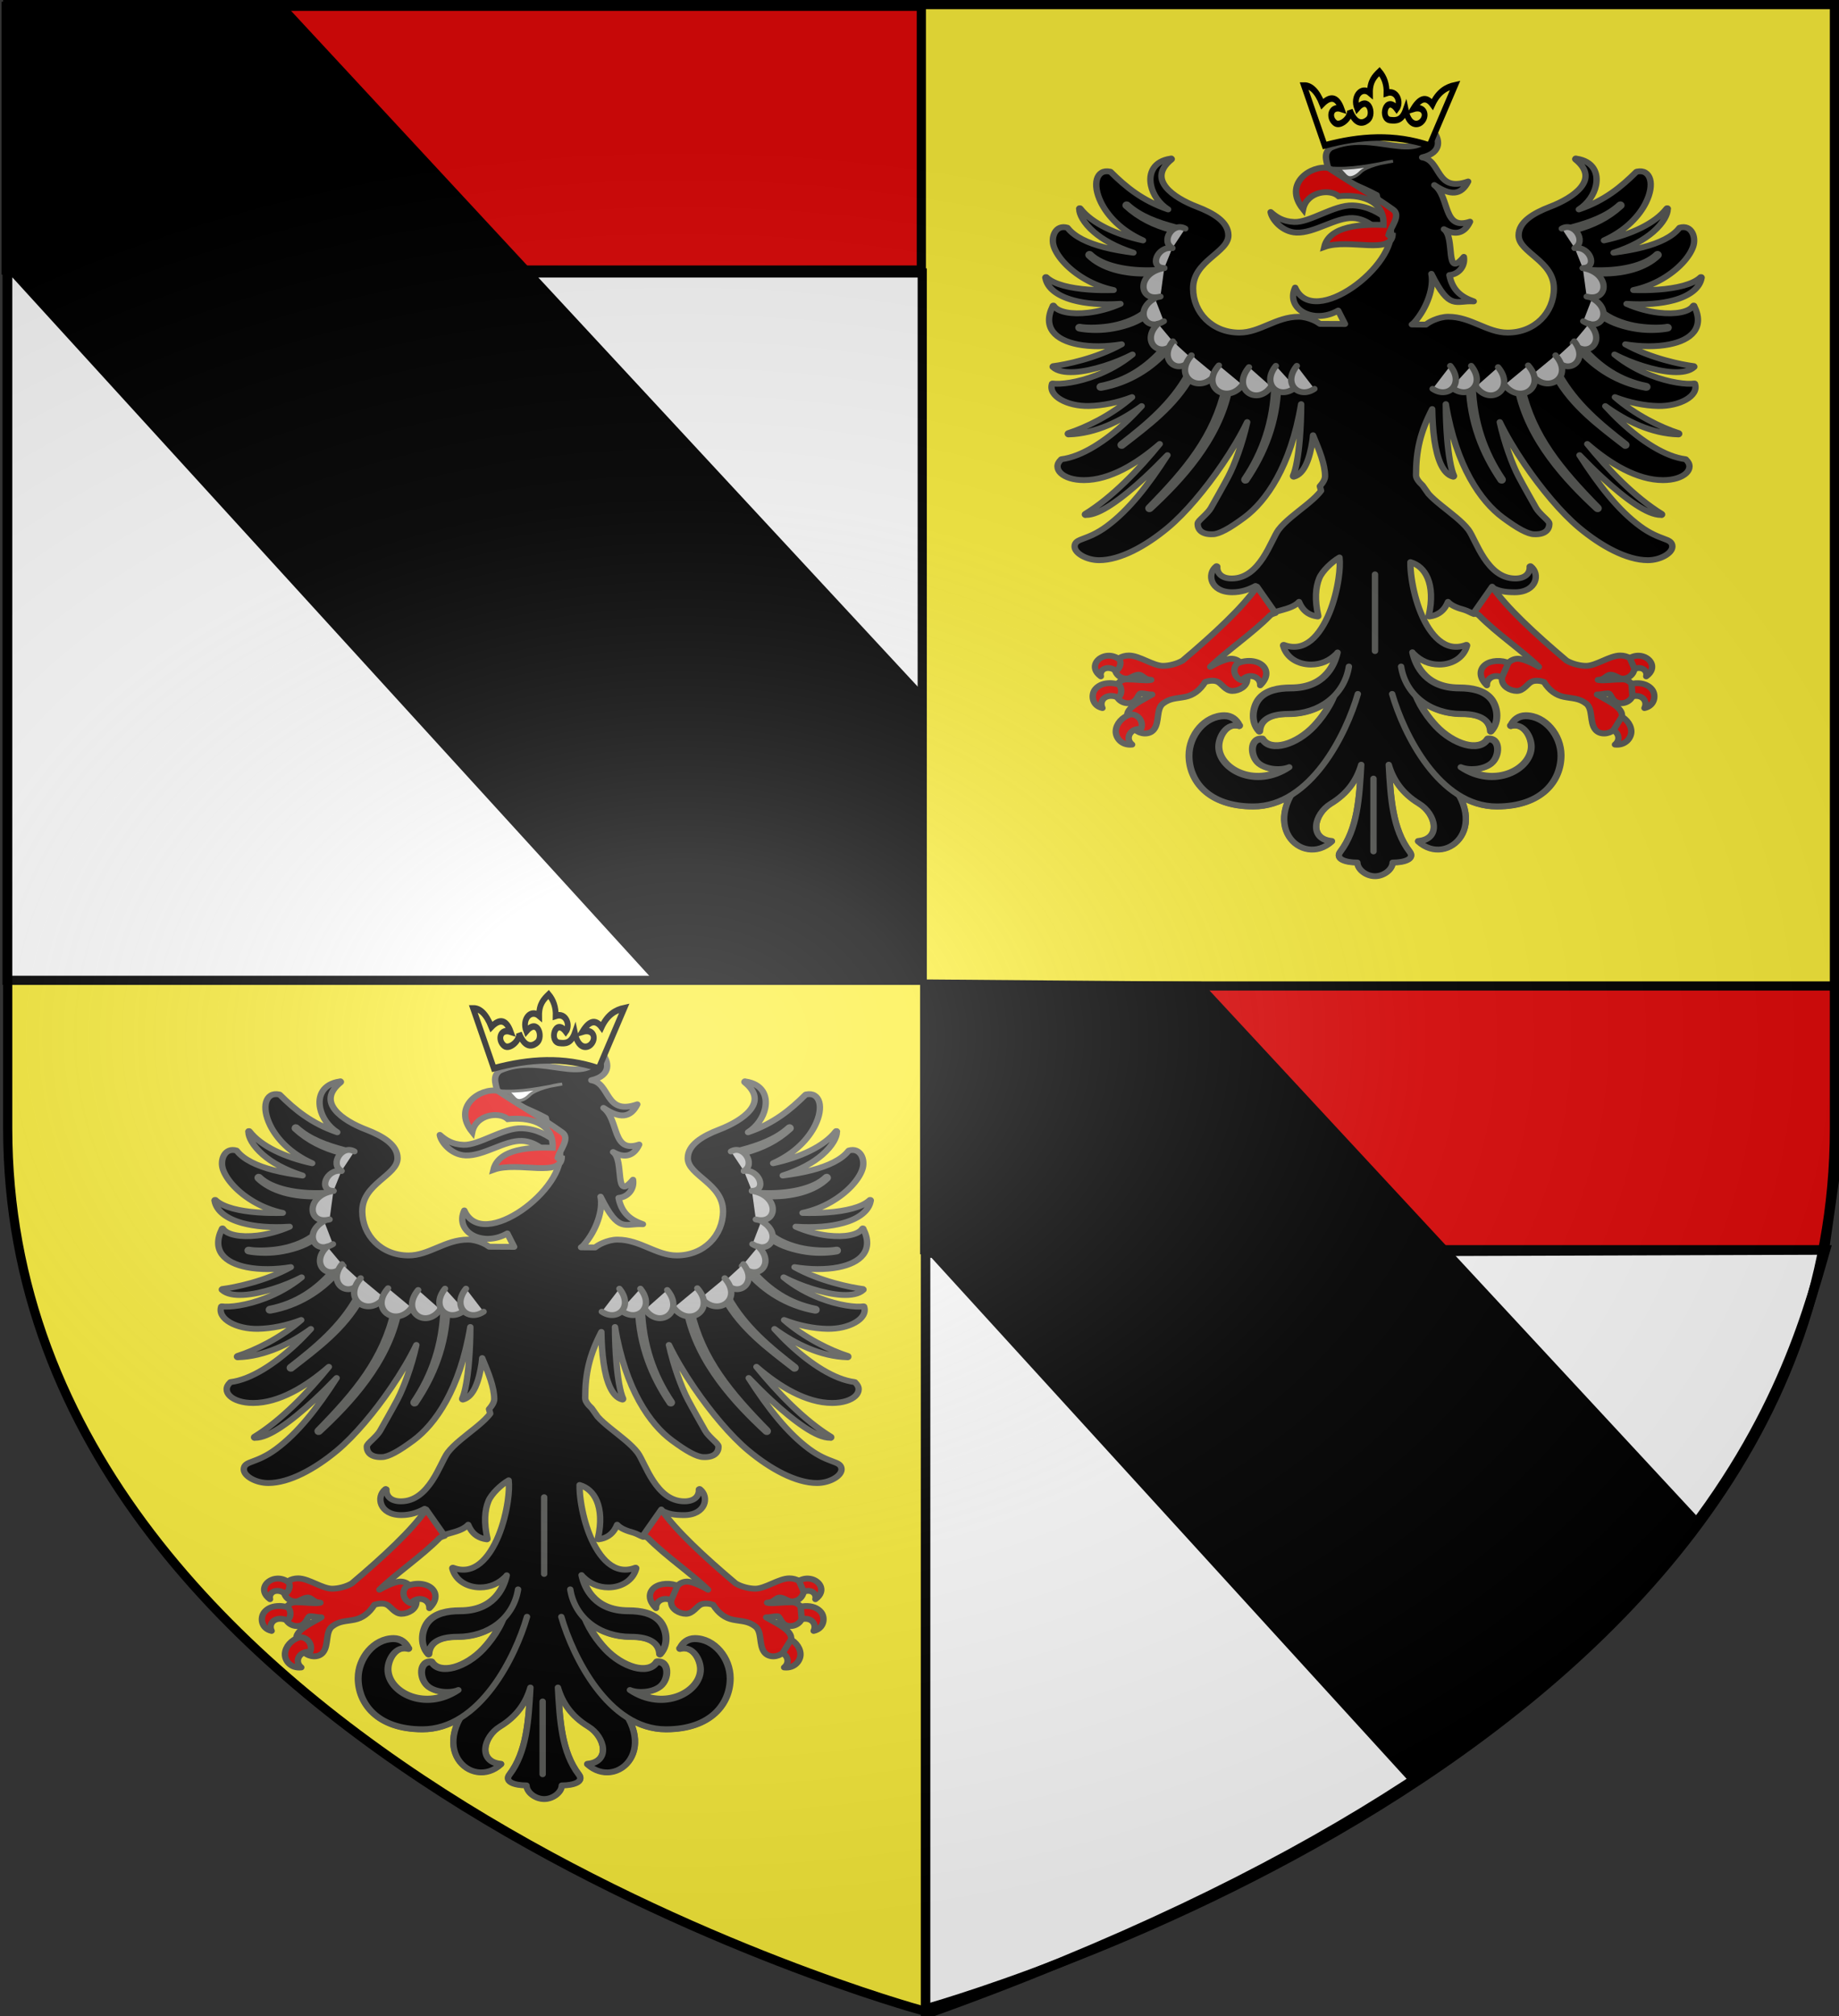
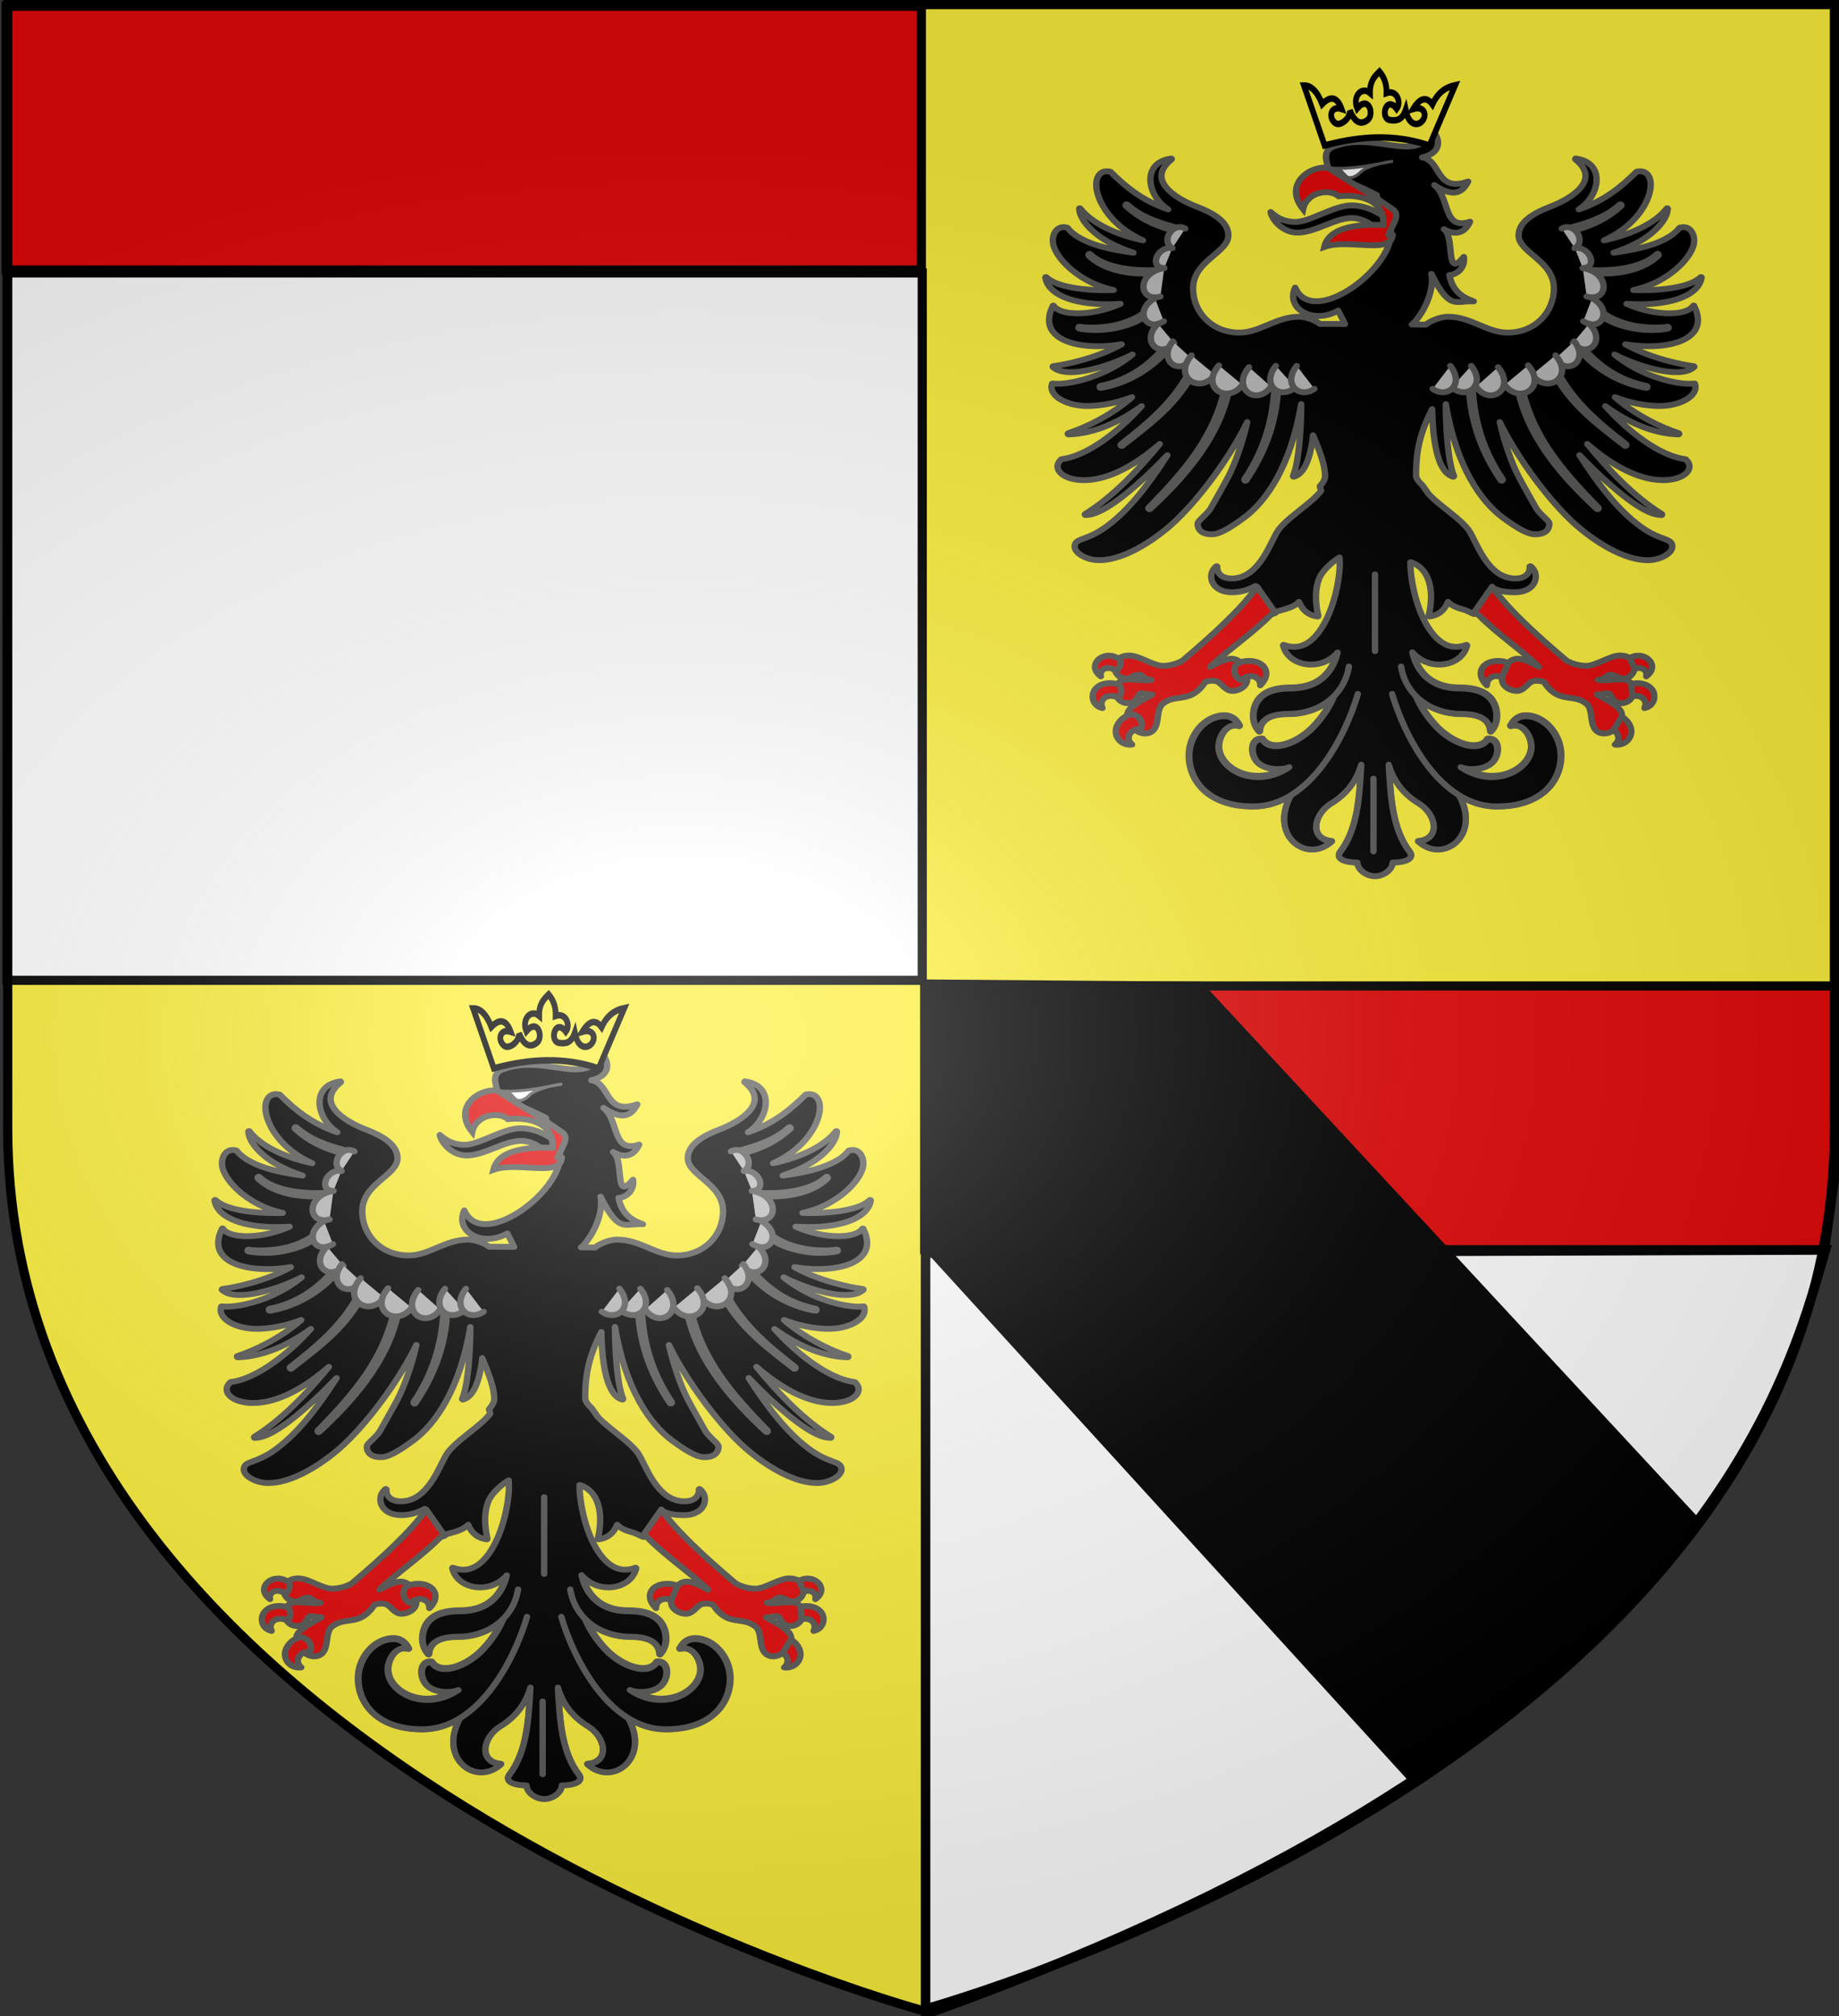
<svg xmlns="http://www.w3.org/2000/svg" xmlns:ns1="http://sodipodi.sourceforge.net/DTD/sodipodi-0.dtd" xmlns:ns2="http://www.inkscape.org/namespaces/inkscape" xmlns:xlink="http://www.w3.org/1999/xlink" height="658.974" width="601.465" version="1.0" id="svg2" ns1:version="0.32" ns2:version="0.46" ns1:docname="Aoste1.svg" ns1:docbase="C:\Documents and Settings\Propriétaire\Bureau" ns2:export-filename="/Users/olivier/Desktop/Blason Rouge/Blason_Vide_3D.png" ns2:export-xdpi="144" ns2:export-ydpi="144" ns2:output_extension="org.inkscape.output.svg.inkscape">
  <rect width="100%" height="100%" fill="#333333" stroke="none" />
  <ns1:namedview ns2:window-height="1114" ns2:window-width="1504" ns2:pageshadow="2" ns2:pageopacity="0.0" guidetolerance="10.0" gridtolerance="10.0" objecttolerance="10.0" borderopacity="1.0" bordercolor="#666666" pagecolor="#ffffff" id="base" showgrid="true" height="660px" ns2:zoom="1.4241916" ns2:cx="301.87721" ns2:cy="329.04601" ns2:window-x="1610" ns2:window-y="11" ns2:current-layer="layer4" showguides="true" ns2:guide-bbox="true" ns2:snap-global="false">
    <ns2:grid type="xygrid" id="grid3263" visible="true" enabled="true" spacingx="30px" spacingy="30px" />
  </ns1:namedview>
  <desc id="desc4">Flag of Canton of Valais (Wallis)</desc>
  <defs id="defs6">
    <linearGradient id="linearGradient2893">
      <stop style="stop-color:white;stop-opacity:0.314;" offset="0" id="stop2895" />
      <stop id="stop2897" offset="0.19" style="stop-color:white;stop-opacity:0.251;" />
      <stop style="stop-color:#6b6b6b;stop-opacity:0.125;" offset="0.6" id="stop2901" />
      <stop style="stop-color:black;stop-opacity:0.125;" offset="1" id="stop2899" />
    </linearGradient>
    <radialGradient ns2:collect="always" xlink:href="#linearGradient2893" id="radialGradient3163" gradientUnits="userSpaceOnUse" gradientTransform="matrix(1.354,0,0,0.977,-77.582,118.629)" cx="221.445" cy="226.331" fx="221.445" fy="226.331" r="300" />
  </defs>
  <g ns2:groupmode="layer" id="layer3" ns2:label="Fond écu" style="display:inline" transform="translate(0.914,-0.835)">
    <path ns1:nodetypes="cccccc" d="M 300.809,658.259 C 300.809,658.259 599.532,576.876 599.532,370.046 C 599.532,163.217 599.532,2.708 599.532,2.708 L 2.086,2.708 L 2.086,370.046 C 2.086,576.876 300.809,658.259 300.809,658.259 z" style="opacity:1;fill:#fcef3c;fill-opacity:1;fill-rule:evenodd;stroke:none;stroke-width:3;stroke-linecap:butt;stroke-linejoin:miter;stroke-miterlimit:4;stroke-dasharray:none;stroke-opacity:1;display:inline" id="path2458" ns2:export-xdpi="144" ns2:export-ydpi="144" />
    <path style="fill:#ffffff;fill-opacity:1;fill-rule:evenodd;stroke:#000000;stroke-width:3;stroke-miterlimit:4;stroke-opacity:1" d="M 1.402,90.058 L 300.712,90.058 L 300.712,321.273 L 1.402,321.273 L 1.402,90.058 z" id="rect2440" ns1:nodetypes="ccccc" />
    <path style="fill:#e20909;fill-opacity:1;fill-rule:evenodd;stroke:#000000;stroke-width:3;stroke-miterlimit:4;stroke-opacity:1;display:inline" d="M 1.109,2.889 L 300.419,2.889 L 300.419,89.104 L 1.109,89.104 L 1.109,2.889 z" id="path2591" ns1:nodetypes="ccccc" />
-     <path style="fill:#000000;fill-rule:evenodd;stroke:#000000;stroke-width:1px;stroke-linecap:butt;stroke-linejoin:miter;stroke-opacity:1" d="M 2.178,89.713 L 212.275,319.977 L 300.737,319.503 L 299.999,226.829 L 91.377,1.989 L 1.441,1.252 L 2.178,89.713 z" id="path3213" ns1:nodetypes="ccccccc" />
    <path ns1:nodetypes="cccc" id="use2593" d="M 301.801,410.405 L 596.111,409.405 C 583.102,455.045 552.861,569.548 301.801,659.216 L 301.801,410.405 z" style="fill:#ffffff;fill-opacity:1;fill-rule:evenodd;stroke:#000000;stroke-width:3.118;stroke-miterlimit:4;stroke-opacity:1" />
    <path ns1:nodetypes="cccccc" id="use2595" d="M 301.508,323.116 L 600.818,323.116 L 600.818,374.282 L 595.818,409.331 L 301.508,409.331 L 301.508,323.116 z" style="fill:#e20909;fill-opacity:1;fill-rule:evenodd;stroke:#000000;stroke-width:3;stroke-miterlimit:4;stroke-opacity:1;display:inline" />
    <path ns1:nodetypes="cccccc" id="use2597" d="M 302.576,409.94 L 461.483,584.1 C 494.496,556.755 530.032,531.093 555.623,498.801 L 391.775,322.216 L 301.839,321.479 L 302.576,409.94 z" style="fill:#000000;fill-rule:evenodd;stroke:#000000;stroke-width:1px;stroke-linecap:butt;stroke-linejoin:miter;stroke-opacity:1" />
  </g>
  <g ns2:groupmode="layer" id="layer4" ns2:label="Meubles" style="opacity:1;display:inline" transform="translate(0.914,-0.835)">
    <g id="g6475" ns2:label="Calque 1" transform="matrix(1.001,0,0,0.725,-63.128,-176.192)" style="opacity:1">
      <g transform="translate(62.857,493.791)" style="opacity:1;display:inline" id="g6477">
        <g id="g5810" />
        <g id="g6515">
          <rect id="rect4923" style="opacity:1;fill:none;fill-opacity:1;fill-rule:nonzero;stroke:none;stroke-width:7.56;stroke-linecap:round;stroke-linejoin:round;stroke-miterlimit:4;stroke-dasharray:none;stroke-opacity:1;display:inline" y="3.375078e-14" x="0" height="660" width="600" />
        </g>
      </g>
      <rect y="686.648" x="314.286" height="45.714" width="0" id="rect4632" style="fill:#ff0000;fill-opacity:1;stroke-width:5.394;stroke-miterlimit:4;stroke-dasharray:none" />
    </g>
    <g id="g3327" transform="translate(472.905,2.974)">
      <g style="stroke:#595a57;stroke-width:1.492;stroke-miterlimit:4;stroke-dasharray:none;stroke-opacity:1;display:inline" transform="matrix(1.398,0,0,1.286,-404.146,341.63)" id="g3243">
        <g style="stroke:#595a57;stroke-width:1.492;stroke-miterlimit:4;stroke-dasharray:none;stroke-opacity:1" id="g12736" transform="translate(-1.135,-8.463)">
          <g style="stroke:#595a57;stroke-width:1.492;stroke-miterlimit:4;stroke-dasharray:none;stroke-opacity:1" id="g12726">
            <g style="stroke:#595a57;stroke-width:1.492;stroke-miterlimit:4;stroke-dasharray:none;stroke-opacity:1" id="g12720" transform="translate(-1.1754014e-2,0)">
              <path ns1:nodetypes="ccccccccccsssssssssssssssssssssssssccssssscssssssssssssscssssssssscsssssssssssssscssssssssscsscsssssssssssscssssssssssccsssssssssssscscssssscssssssssssssscsssssssscsssssscsscssssssssssssscsccsssssssssssssssssssccscssssssssssscsssssssssssssssscsssssssssssssscsssssssssssscsscssssssssssssssssccscscscscsccssssssssssssssscsscssssssssssscsssssssssssscsssscsssssssssssssssscssssssssssscsccssssssssssssssssssccscssssssssssssscsscsssssscsssssssscssssssssssssscssssscscssssssssssssccsssssssssscsssssssssssscsscssssssssscsssssssssssssscssssssssscssssssssssssscsssssccsssssssssssssssssssssssssccscccccccccc" id="path2392" transform="translate(2.216,0)" d="M 89.875,8.812 C 86.21,17.933 76.033,8.393 66,13.281 C 63.905,15.02 65.496,17.302 65.531,19.5 C 69.038,21.592 73.257,23.221 76.781,25.281 L 78.75,34.5 L 80.031,33.75 C 81.799,43.03 62.043,59.48 57.719,48.812 C 55.385,54.292 62.038,58.228 67.781,54.656 L 69.375,58.062 L 63.531,58.031 C 63.148,57.733 62.613,57.365 61.875,57.031 C 60.908,56.594 59.729,56.219 58.562,56.219 C 55.887,56.219 53.612,57.246 51.406,58.25 C 49.201,59.254 47.069,60.25 44.688,60.25 C 38.272,60.25 33.844,55.123 33.844,49.031 C 33.844,45.488 35.882,43.241 37.938,41.312 C 38.965,40.348 39.996,39.448 40.781,38.531 C 41.566,37.614 42.094,36.654 42.094,35.531 C 42.094,33.815 41.228,32.402 39.875,31.219 C 38.522,30.036 36.692,29.07 34.719,28.25 C 32,27.12 29.025,25.365 27.5,23.281 C 26.737,22.239 26.326,21.14 26.469,19.969 C 26.611,18.798 27.305,17.54 28.781,16.25 C 28.793,16.241 28.804,16.231 28.812,16.219 C 28.828,16.201 28.838,16.179 28.844,16.156 C 28.845,16.146 28.845,16.135 28.844,16.125 C 28.838,16.102 28.828,16.081 28.812,16.062 C 28.804,16.051 28.793,16.04 28.781,16.031 C 28.772,16.019 28.762,16.009 28.75,16 C 28.74,15.999 28.729,15.999 28.719,16 C 28.708,15.999 28.698,15.999 28.688,16 C 28.677,15.999 28.667,15.999 28.656,16 C 28.63,16.004 28.62,16.027 28.594,16.031 C 26.66,16.334 25.334,17.234 24.594,18.469 C 23.843,19.72 23.699,21.263 24,22.844 C 24.437,25.141 25.873,27.461 28,28.938 C 21.936,26.692 18.069,23.182 14.531,19.375 C 14.513,19.36 14.492,19.349 14.469,19.344 C 14.458,19.343 14.448,19.343 14.438,19.344 C 13.635,19.157 12.966,19.243 12.438,19.594 C 11.909,19.945 11.534,20.544 11.344,21.281 C 10.963,22.756 11.265,24.858 12.281,27.125 C 13.803,30.519 16.958,34.297 22.125,36.812 C 15.796,35.33 10.148,32.486 7.469,28.719 C 7.46,28.707 7.449,28.696 7.438,28.688 C 7.429,28.676 7.418,28.665 7.406,28.656 C 7.396,28.655 7.385,28.655 7.375,28.656 C 7.365,28.655 7.354,28.655 7.344,28.656 C 7.333,28.655 7.323,28.655 7.312,28.656 C 7.302,28.655 7.292,28.655 7.281,28.656 C 7.271,28.655 7.26,28.655 7.25,28.656 C 7.235,28.674 7.224,28.696 7.219,28.719 C 7.207,28.728 7.196,28.738 7.188,28.75 C 7.186,28.76 7.186,28.771 7.188,28.781 C 7.187,28.804 7.219,28.851 7.219,28.875 C 7.222,30.114 8.152,32.336 10.656,34.688 C 12.641,36.552 15.627,38.461 19.875,39.938 C 17.479,39.602 15.144,39.16 13.031,38.562 C 9.227,37.486 6.107,35.902 4.5,33.656 C 4.491,33.644 4.481,33.634 4.469,33.625 C 4.458,33.624 4.448,33.624 4.438,33.625 C 4.439,33.615 4.439,33.604 4.438,33.594 C 3.751,33.368 3.155,33.403 2.656,33.625 C 2.158,33.847 1.767,34.275 1.5,34.781 C 0.966,35.794 0.879,37.187 1.281,38.438 C 2.138,41.099 4.803,44.299 8.562,46.656 C 10.533,47.892 12.792,48.879 15.25,49.438 C 13.39,49.5 11.341,49.475 9.344,49.312 C 5.241,48.979 1.324,48.041 -0.469,46.188 C -0.478,46.176 -0.488,46.165 -0.5,46.156 C -0.51,46.155 -0.521,46.155 -0.531,46.156 C -0.542,46.155 -0.552,46.155 -0.562,46.156 C -0.573,46.155 -0.583,46.155 -0.594,46.156 C -0.604,46.155 -0.615,46.155 -0.625,46.156 C -0.635,46.155 -0.646,46.155 -0.656,46.156 C -0.668,46.165 -0.679,46.176 -0.688,46.188 C -0.703,46.206 -0.713,46.227 -0.719,46.25 C -0.72,46.26 -0.72,46.271 -0.719,46.281 C -0.72,46.292 -0.72,46.302 -0.719,46.312 C -0.714,46.345 -0.693,46.373 -0.688,46.406 C -0.268,48.917 2.042,50.911 5.812,52.031 C 8.69,52.887 12.418,53.249 16.844,52.938 C 14.298,54.146 11.688,54.884 9.344,55.188 C 7.353,55.445 5.568,55.403 4.156,55.094 C 2.745,54.785 1.719,54.222 1.281,53.469 C 1.272,53.457 1.262,53.446 1.25,53.438 C 1.241,53.426 1.231,53.415 1.219,53.406 C 1.201,53.391 1.179,53.38 1.156,53.375 C 1.133,53.38 1.112,53.391 1.094,53.406 C 1.083,53.405 1.073,53.405 1.062,53.406 C 1.051,53.415 1.04,53.426 1.031,53.438 C 1.03,53.448 1.03,53.458 1.031,53.469 C -0.232,56.206 -0.076,58.406 1.062,60.031 C 2.201,61.656 4.286,62.696 6.844,63.25 C 9.856,63.902 13.537,63.858 17.125,63.219 C 11.132,66.851 3.955,68.382 1.125,68.781 C 1.115,68.78 1.104,68.78 1.094,68.781 C 1.082,68.79 1.071,68.801 1.062,68.812 C 1.051,68.821 1.04,68.832 1.031,68.844 C 1.019,68.853 1.009,68.863 1,68.875 C 0.999,68.885 0.999,68.896 1,68.906 C 0.999,68.917 0.999,68.927 1,68.938 C 0.999,68.948 0.999,68.958 1,68.969 C 1.009,68.981 1.019,68.991 1.031,69 C 1.04,69.012 1.051,69.022 1.062,69.031 C 2.099,70.06 3.867,70.4 6,70.281 C 8.133,70.162 10.615,69.564 13.094,68.719 C 15.394,67.934 17.683,66.911 19.656,65.812 C 16.956,68.202 14.003,69.915 11.219,71.094 C 6.8,72.965 2.784,73.476 1,73.188 C 0.99,73.186 0.979,73.186 0.969,73.188 C 0.958,73.186 0.948,73.186 0.938,73.188 C 0.914,73.193 0.893,73.204 0.875,73.219 C 0.863,73.228 0.853,73.238 0.844,73.25 C 0.843,73.26 0.843,73.271 0.844,73.281 C 0.608,74.063 0.715,74.813 1.094,75.5 C 1.473,76.187 2.118,76.803 2.938,77.312 C 4.576,78.331 6.951,78.961 9.469,78.906 C 12.635,78.837 16.24,78.043 19.562,76.656 C 14.863,81.159 8.708,84.414 4.625,85.812 C 4.613,85.821 4.603,85.832 4.594,85.844 C 4.582,85.853 4.571,85.863 4.562,85.875 C 4.561,85.885 4.561,85.896 4.562,85.906 C 4.551,85.915 4.54,85.926 4.531,85.938 C 4.53,85.948 4.53,85.958 4.531,85.969 C 4.53,85.979 4.53,85.99 4.531,86 C 4.537,86.023 4.547,86.044 4.562,86.062 C 4.571,86.074 4.582,86.085 4.594,86.094 C 4.604,86.095 4.615,86.095 4.625,86.094 C 4.634,86.106 4.644,86.116 4.656,86.125 C 4.667,86.126 4.677,86.126 4.688,86.125 C 4.698,86.125 4.708,86.125 4.719,86.125 C 11.002,85.95 17.068,82.661 21.812,78.938 C 20.651,80.309 19.424,81.691 18.125,83 C 13.361,87.798 7.834,91.794 3.031,92.438 C 3.008,92.443 2.987,92.454 2.969,92.469 C 2.968,92.479 2.968,92.49 2.969,92.5 C 2.405,93.051 2.121,93.668 2.125,94.281 C 2.129,94.894 2.403,95.486 2.906,96 C 3.913,97.028 5.809,97.75 8.312,97.75 C 14.328,97.75 20.669,93.615 26.031,88.562 C 21.178,95.047 14.887,102.163 8.594,106.344 C 8.582,106.353 8.571,106.363 8.562,106.375 C 8.547,106.393 8.537,106.415 8.531,106.438 C 8.53,106.448 8.53,106.458 8.531,106.469 C 8.53,106.479 8.53,106.49 8.531,106.5 C 8.54,106.512 8.551,106.522 8.562,106.531 C 8.561,106.542 8.561,106.552 8.562,106.562 C 8.571,106.574 8.582,106.585 8.594,106.594 C 8.612,106.609 8.633,106.62 8.656,106.625 C 8.667,106.626 8.677,106.626 8.688,106.625 C 8.715,106.626 8.753,106.593 8.781,106.594 C 10.357,106.622 12.397,105.629 14.75,103.938 C 17.145,102.216 19.851,99.794 22.594,97.031 C 24.35,95.262 26.116,93.358 27.844,91.406 C 23.238,99.191 18.777,105.378 13.625,109.5 C 11.35,111.32 9.508,112.067 8.219,112.594 C 7.574,112.857 7.085,113.049 6.719,113.344 C 6.352,113.639 6.125,114.049 6.125,114.594 C 6.125,115.503 6.846,116.351 7.906,117 C 8.967,117.649 10.381,118.094 11.875,118.094 C 16.768,118.094 22.744,114.546 27.938,109.844 C 32.027,106.141 36.728,100.051 40.656,93.781 C 42.965,90.097 45.009,86.364 46.5,83 C 45.413,88.318 43.589,93.752 42.062,96.906 C 41.038,99.023 38.919,103.072 38,104.844 C 37.641,105.535 36.895,106.346 36.219,107.062 C 35.88,107.421 35.549,107.734 35.312,108.031 C 35.076,108.328 34.906,108.585 34.906,108.844 C 34.906,109.541 35.126,110.244 35.688,110.75 C 36.249,111.256 37.136,111.56 38.438,111.5 C 39.188,111.5 40.178,111.114 41.406,110.406 C 42.634,109.699 44.08,108.644 45.781,107.281 C 50.916,103.171 56.697,94.265 59.125,78.438 C 59.124,81.231 59.012,84.447 58.781,87.438 C 58.479,91.361 57.954,94.919 57.219,96.656 C 57.218,96.667 57.218,96.677 57.219,96.688 C 57.218,96.698 57.218,96.708 57.219,96.719 C 57.218,96.729 57.218,96.74 57.219,96.75 C 57.224,96.773 57.235,96.794 57.25,96.812 C 57.259,96.824 57.269,96.835 57.281,96.844 C 57.292,96.845 57.302,96.845 57.312,96.844 C 57.321,96.856 57.332,96.866 57.344,96.875 C 57.354,96.876 57.365,96.876 57.375,96.875 C 57.385,96.876 57.396,96.876 57.406,96.875 C 58.674,96.527 59.618,95.307 60.312,93.656 C 61.007,92.006 61.471,89.886 61.781,87.625 C 61.84,87.2 61.859,86.775 61.906,86.344 C 63.378,90.156 64.719,93.787 64.719,96.75 C 64.719,97.522 64.257,98.387 63.5,99.312 L 63.781,100.438 C 63.613,100.7 63.412,100.945 63.188,101.219 C 62.43,102.144 61.391,103.12 60.25,104.125 C 57.969,106.135 55.297,108.256 53.844,110.344 C 53.387,111 52.905,112.088 52.312,113.375 C 51.72,114.662 51.035,116.139 50.188,117.531 C 48.492,120.316 46.202,122.75 42.875,122.75 C 41.749,122.75 40.882,122.436 40.312,121.906 C 39.743,121.377 39.451,120.628 39.5,119.781 C 39.501,119.771 39.501,119.76 39.5,119.75 C 39.501,119.74 39.501,119.729 39.5,119.719 C 39.491,119.707 39.481,119.696 39.469,119.688 C 39.46,119.676 39.449,119.665 39.438,119.656 C 39.419,119.641 39.398,119.63 39.375,119.625 C 39.365,119.624 39.354,119.624 39.344,119.625 C 39.333,119.624 39.323,119.624 39.312,119.625 C 39.301,119.634 39.29,119.644 39.281,119.656 C 39.271,119.655 39.26,119.655 39.25,119.656 C 38.126,120.61 37.776,122.247 38.344,123.656 C 38.911,125.065 40.42,126.25 43,126.25 C 45.09,126.25 46.895,125.567 48.438,124.656 L 52.75,131.344 C 53.339,131.148 54.065,130.942 54.812,130.719 C 56.233,130.295 57.723,129.744 58.625,128.688 C 58.795,129.125 58.985,129.547 59.219,129.938 C 59.975,131.2 61.133,132.15 62.969,132.406 C 62.979,132.407 62.99,132.407 63,132.406 C 63.01,132.407 63.021,132.407 63.031,132.406 C 63.054,132.401 63.076,132.39 63.094,132.375 C 63.106,132.366 63.116,132.356 63.125,132.344 C 63.126,132.333 63.126,132.323 63.125,132.312 C 63.126,132.302 63.126,132.292 63.125,132.281 C 63.126,132.271 63.126,132.26 63.125,132.25 C 63.126,132.24 63.126,132.229 63.125,132.219 C 62.283,128.214 62.479,124.996 63.375,122.656 C 64.062,120.863 66.277,118.552 68.094,117.406 C 68.236,118.72 68.169,120.58 67.875,122.75 C 67.503,125.498 66.798,128.651 65.719,131.5 C 64.64,134.349 63.206,136.897 61.438,138.469 C 59.669,140.041 57.564,140.637 55.094,139.625 C 55.083,139.624 55.073,139.624 55.062,139.625 C 55.052,139.624 55.042,139.624 55.031,139.625 C 55.021,139.624 55.01,139.624 55,139.625 C 54.988,139.634 54.978,139.644 54.969,139.656 C 54.958,139.655 54.948,139.655 54.938,139.656 C 54.936,139.667 54.936,139.677 54.938,139.688 C 54.926,139.696 54.915,139.707 54.906,139.719 C 54.905,139.729 54.905,139.74 54.906,139.75 C 54.905,139.76 54.905,139.771 54.906,139.781 C 54.905,139.792 54.905,139.802 54.906,139.812 C 55.685,142.997 58.531,144.625 61.406,144.625 C 63.798,144.625 65.758,143.611 67.281,142 C 67.331,141.947 67.388,141.898 67.438,141.844 C 67.093,143.354 66.412,145.173 65.156,146.75 C 63.521,148.804 60.906,150.438 56.719,150.438 C 53.77,150.437 50.924,151.053 49.25,153.188 C 48.538,154.095 47.984,155.521 47.875,157.062 C 47.766,158.604 48.111,160.293 49.25,161.625 C 49.268,161.64 49.289,161.651 49.312,161.656 C 49.323,161.657 49.333,161.657 49.344,161.656 C 49.354,161.657 49.365,161.657 49.375,161.656 C 49.385,161.657 49.396,161.657 49.406,161.656 C 49.429,161.651 49.451,161.64 49.469,161.625 C 49.484,161.607 49.495,161.585 49.5,161.562 C 49.501,161.552 49.501,161.542 49.5,161.531 C 49.576,160.251 50.098,159.166 51.156,158.406 C 52.214,157.646 53.831,157.219 56.156,157.219 C 60.179,157.219 63.837,155.725 66.469,153.125 C 65.504,155.474 63.948,158.011 62.094,160.156 C 60.1,162.462 57.566,164.14 55.312,164.812 C 54.186,165.149 53.133,165.204 52.25,165 C 51.367,164.796 50.659,164.326 50.188,163.5 C 50.179,163.488 50.168,163.478 50.156,163.469 C 50.147,163.457 50.137,163.446 50.125,163.438 C 50.115,163.436 50.104,163.436 50.094,163.438 C 50.083,163.436 50.073,163.436 50.062,163.438 C 49.302,163.346 48.71,163.581 48.312,164.031 C 47.915,164.482 47.701,165.116 47.656,165.812 C 47.566,167.206 48.102,168.845 49.188,169.781 C 50.109,170.576 51.429,171.038 52.75,171.188 C 53.789,171.305 54.735,171.07 55.625,170.812 C 47.991,175.832 39.938,170.929 39.938,165.406 C 39.938,164.149 40.4,162.613 41.219,161.531 C 42.037,160.449 43.17,159.814 44.594,160.25 C 44.603,160.262 44.613,160.272 44.625,160.281 C 44.635,160.282 44.646,160.282 44.656,160.281 C 44.668,160.272 44.679,160.262 44.688,160.25 C 44.698,160.251 44.708,160.251 44.719,160.25 C 44.731,160.241 44.741,160.231 44.75,160.219 C 44.762,160.21 44.772,160.199 44.781,160.188 C 44.782,160.177 44.782,160.167 44.781,160.156 C 44.782,160.146 44.782,160.135 44.781,160.125 C 44.782,160.115 44.782,160.104 44.781,160.094 C 44.782,160.083 44.782,160.073 44.781,160.062 C 44.764,160.021 44.706,160.009 44.688,159.969 C 44.069,158.605 42.889,157.5 41.188,157.5 C 38.873,157.5 36.759,158.763 35.25,160.656 C 33.741,162.55 32.812,165.097 32.812,167.688 C 32.813,170.882 33.926,174.13 36.375,176.594 C 38.824,179.058 42.626,180.719 47.938,180.719 C 51.15,180.719 54.044,179.65 56.656,177.938 C 51.61,188.116 60.517,195.264 66.312,189.469 C 60.82,188.913 62.118,182.504 66.094,179.875 C 70.028,177.273 72.157,173.814 73.188,169.969 C 72.753,178.443 72.326,186.386 68.281,192.156 C 67.069,193.886 69.388,194.844 72.281,194.844 C 72.339,196.673 74.397,198.312 76.406,198.312 C 78.416,198.312 80.474,196.673 80.531,194.844 C 83.425,194.844 85.743,193.886 84.531,192.156 C 80.487,186.386 80.06,178.443 79.625,169.969 C 80.655,173.814 82.784,177.273 86.719,179.875 C 90.695,182.504 91.993,188.913 86.5,189.469 C 92.295,195.264 101.203,188.116 96.156,177.938 C 98.771,179.654 101.689,180.719 104.906,180.719 C 110.218,180.719 114.02,179.058 116.469,176.594 C 118.917,174.13 120,170.882 120,167.688 C 120,165.097 119.072,162.55 117.562,160.656 C 116.053,158.763 113.971,157.5 111.656,157.5 C 109.955,157.5 108.775,158.605 108.156,159.969 C 108.138,160.01 108.08,160.021 108.062,160.062 C 108.051,160.071 108.04,160.082 108.031,160.094 C 108.03,160.104 108.03,160.115 108.031,160.125 C 108.03,160.135 108.03,160.146 108.031,160.156 C 108.04,160.168 108.051,160.179 108.062,160.188 C 108.061,160.198 108.061,160.208 108.062,160.219 C 108.071,160.231 108.082,160.241 108.094,160.25 C 108.104,160.251 108.115,160.251 108.125,160.25 C 108.143,160.265 108.165,160.276 108.188,160.281 C 108.199,160.272 108.21,160.262 108.219,160.25 C 109.643,159.814 110.807,160.449 111.625,161.531 C 112.443,162.613 112.906,164.149 112.906,165.406 C 112.906,170.93 104.823,175.838 97.188,170.812 C 98.083,171.077 99.044,171.307 100.094,171.188 C 101.414,171.037 102.704,170.576 103.625,169.781 C 104.711,168.845 105.246,167.206 105.156,165.812 C 105.111,165.116 104.929,164.482 104.531,164.031 C 104.133,163.581 103.51,163.346 102.75,163.438 C 102.74,163.436 102.729,163.436 102.719,163.438 C 102.707,163.446 102.696,163.457 102.688,163.469 C 102.676,163.478 102.665,163.488 102.656,163.5 C 102.185,164.326 101.477,164.796 100.594,165 C 99.711,165.204 98.658,165.149 97.531,164.812 C 95.278,164.14 92.744,162.462 90.75,160.156 C 88.895,158.011 87.34,155.474 86.375,153.125 C 89.006,155.725 92.664,157.219 96.688,157.219 C 99.013,157.219 100.629,157.646 101.688,158.406 C 102.746,159.166 103.268,160.251 103.344,161.531 C 103.343,161.542 103.343,161.552 103.344,161.562 C 103.343,161.573 103.343,161.583 103.344,161.594 C 103.353,161.606 103.363,161.616 103.375,161.625 C 103.384,161.637 103.394,161.647 103.406,161.656 C 103.417,161.657 103.427,161.657 103.438,161.656 C 103.448,161.657 103.458,161.657 103.469,161.656 C 103.479,161.657 103.49,161.657 103.5,161.656 C 103.51,161.657 103.521,161.657 103.531,161.656 C 103.543,161.647 103.554,161.637 103.562,161.625 C 103.573,161.626 103.583,161.626 103.594,161.625 C 104.733,160.293 105.078,158.604 104.969,157.062 C 104.86,155.521 104.306,154.095 103.594,153.188 C 101.919,151.053 99.074,150.438 96.125,150.438 C 91.937,150.437 89.323,148.804 87.688,146.75 C 86.432,145.173 85.75,143.354 85.406,141.844 C 85.455,141.898 85.513,141.947 85.562,142 C 87.086,143.61 89.046,144.625 91.438,144.625 C 94.313,144.625 97.159,142.997 97.938,139.812 C 97.939,139.802 97.939,139.792 97.938,139.781 C 97.939,139.771 97.939,139.76 97.938,139.75 C 97.939,139.74 97.939,139.729 97.938,139.719 C 97.929,139.707 97.918,139.696 97.906,139.688 C 97.897,139.676 97.887,139.665 97.875,139.656 C 97.866,139.644 97.856,139.634 97.844,139.625 C 97.833,139.624 97.823,139.624 97.812,139.625 C 97.802,139.624 97.792,139.624 97.781,139.625 C 97.771,139.624 97.76,139.624 97.75,139.625 C 97.74,139.624 97.729,139.624 97.719,139.625 C 95.248,140.637 93.175,140.041 91.406,138.469 C 89.637,136.897 88.204,134.349 87.125,131.5 C 86.046,128.651 85.341,125.498 84.969,122.75 C 84.754,121.166 84.667,119.764 84.688,118.594 C 86.441,119.145 87.89,120.493 88.719,122.656 C 89.614,124.996 89.811,128.214 88.969,132.219 C 88.968,132.229 88.968,132.24 88.969,132.25 C 88.968,132.26 88.968,132.271 88.969,132.281 C 88.968,132.292 88.968,132.302 88.969,132.312 C 88.968,132.323 88.968,132.333 88.969,132.344 C 88.978,132.356 88.988,132.366 89,132.375 C 89.018,132.39 89.04,132.401 89.062,132.406 C 89.073,132.407 89.083,132.407 89.094,132.406 C 89.104,132.407 89.115,132.407 89.125,132.406 C 90.96,132.15 92.119,131.2 92.875,129.938 C 93.109,129.547 93.299,129.125 93.469,128.688 C 94.37,129.744 95.861,130.295 97.281,130.719 C 98.029,130.942 98.97,131.579 99.559,131.775 L 103.872,125.087 C 105.415,125.999 107.003,126.25 109.094,126.25 C 111.674,126.25 113.182,125.065 113.75,123.656 C 114.318,122.247 113.967,120.61 112.844,119.656 C 112.833,119.655 112.823,119.655 112.812,119.656 C 112.804,119.644 112.793,119.634 112.781,119.625 C 112.771,119.624 112.76,119.624 112.75,119.625 C 112.74,119.624 112.729,119.624 112.719,119.625 C 112.696,119.63 112.674,119.641 112.656,119.656 C 112.644,119.665 112.634,119.676 112.625,119.688 C 112.613,119.696 112.603,119.707 112.594,119.719 C 112.593,119.729 112.593,119.74 112.594,119.75 C 112.593,119.76 112.593,119.771 112.594,119.781 C 112.643,120.628 112.351,121.377 111.781,121.906 C 111.212,122.436 110.345,122.75 109.219,122.75 C 105.892,122.75 103.602,120.316 101.906,117.531 C 101.059,116.139 100.373,114.662 99.781,113.375 C 99.189,112.088 98.707,111 98.25,110.344 C 96.796,108.256 94.125,106.135 91.844,104.125 C 90.703,103.12 89.664,102.144 88.906,101.219 L 87.531,99.094 C 86.575,98.143 86,97.256 86,96.5 C 86,90.159 86.996,85.591 89.781,79.688 C 89.827,82.17 89.945,84.95 90.312,87.625 C 90.623,89.886 91.087,92.006 91.781,93.656 C 92.476,95.307 93.42,96.527 94.688,96.875 C 94.698,96.876 94.708,96.876 94.719,96.875 C 94.729,96.876 94.74,96.876 94.75,96.875 C 94.762,96.866 94.772,96.856 94.781,96.844 C 94.792,96.845 94.802,96.845 94.812,96.844 C 94.824,96.835 94.835,96.824 94.844,96.812 C 94.859,96.794 94.87,96.773 94.875,96.75 C 94.876,96.74 94.876,96.729 94.875,96.719 C 94.876,96.708 94.876,96.698 94.875,96.688 C 94.876,96.677 94.876,96.667 94.875,96.656 C 94.14,94.919 93.615,91.361 93.312,87.438 C 93.082,84.447 92.97,81.231 92.969,78.438 C 95.397,94.265 101.178,103.171 106.312,107.281 C 108.014,108.644 109.459,109.699 110.688,110.406 C 111.916,111.114 112.906,111.5 113.656,111.5 C 114.957,111.56 115.845,111.256 116.406,110.75 C 116.968,110.244 117.188,109.541 117.188,108.844 C 117.188,108.585 117.018,108.328 116.781,108.031 C 116.545,107.734 116.213,107.421 115.875,107.062 C 115.198,106.346 114.452,105.535 114.094,104.844 C 113.175,103.072 111.056,99.023 110.031,96.906 C 108.504,93.752 106.681,88.318 105.594,83 C 107.085,86.364 109.129,90.097 111.438,93.781 C 115.365,100.051 120.067,106.141 124.156,109.844 C 129.35,114.546 135.326,118.094 140.219,118.094 C 141.712,118.094 143.127,117.649 144.188,117 C 145.248,116.351 145.969,115.503 145.969,114.594 C 145.969,114.049 145.741,113.639 145.375,113.344 C 145.009,113.049 144.52,112.857 143.875,112.594 C 142.585,112.067 140.744,111.32 138.469,109.5 C 133.317,105.378 128.856,99.191 124.25,91.406 C 125.977,93.358 127.743,95.262 129.5,97.031 C 132.243,99.794 134.949,102.216 137.344,103.938 C 139.697,105.629 141.736,106.622 143.312,106.594 C 143.341,106.593 143.378,106.626 143.406,106.625 C 143.417,106.626 143.427,106.626 143.438,106.625 C 143.46,106.62 143.482,106.609 143.5,106.594 C 143.512,106.585 143.522,106.574 143.531,106.562 C 143.532,106.552 143.532,106.542 143.531,106.531 C 143.543,106.522 143.554,106.512 143.562,106.5 C 143.564,106.49 143.564,106.479 143.562,106.469 C 143.564,106.458 143.564,106.448 143.562,106.438 C 143.557,106.415 143.546,106.393 143.531,106.375 C 143.522,106.363 143.512,106.353 143.5,106.344 C 137.207,102.163 130.916,95.047 126.062,88.562 C 131.425,93.615 137.766,97.75 143.781,97.75 C 146.285,97.75 148.181,97.028 149.188,96 C 149.691,95.486 149.964,94.894 149.969,94.281 C 149.973,93.668 149.689,93.051 149.125,92.5 C 149.126,92.49 149.126,92.479 149.125,92.469 C 149.107,92.454 149.085,92.443 149.062,92.438 C 144.26,91.794 138.732,87.798 133.969,83 C 132.669,81.691 131.443,80.309 130.281,78.938 C 135.026,82.661 141.091,85.95 147.375,86.125 C 147.385,86.125 147.396,86.125 147.406,86.125 C 147.417,86.126 147.427,86.126 147.438,86.125 C 147.449,86.116 147.46,86.106 147.469,86.094 C 147.479,86.095 147.49,86.095 147.5,86.094 C 147.512,86.085 147.522,86.074 147.531,86.062 C 147.546,86.044 147.557,86.023 147.562,86 C 147.564,85.99 147.564,85.979 147.562,85.969 C 147.564,85.958 147.564,85.948 147.562,85.938 C 147.554,85.926 147.543,85.915 147.531,85.906 C 147.532,85.896 147.532,85.885 147.531,85.875 C 147.522,85.863 147.512,85.853 147.5,85.844 C 147.491,85.832 147.481,85.821 147.469,85.812 C 143.386,84.414 137.231,81.159 132.531,76.656 C 135.853,78.043 139.459,78.837 142.625,78.906 C 145.142,78.961 147.518,78.331 149.156,77.312 C 149.976,76.803 150.621,76.187 151,75.5 C 151.379,74.813 151.486,74.063 151.25,73.281 C 151.251,73.271 151.251,73.26 151.25,73.25 C 151.241,73.238 151.231,73.228 151.219,73.219 C 151.201,73.204 151.179,73.193 151.156,73.188 C 151.146,73.186 151.135,73.186 151.125,73.188 C 151.115,73.186 151.104,73.186 151.094,73.188 C 149.31,73.476 145.294,72.965 140.875,71.094 C 138.091,69.915 135.138,68.202 132.438,65.812 C 134.411,66.911 136.7,67.934 139,68.719 C 141.479,69.564 143.96,70.162 146.094,70.281 C 148.227,70.4 149.995,70.06 151.031,69.031 C 151.043,69.022 151.054,69.012 151.062,69 C 151.074,68.991 151.085,68.981 151.094,68.969 C 151.095,68.958 151.095,68.948 151.094,68.938 C 151.095,68.927 151.095,68.917 151.094,68.906 C 151.095,68.896 151.095,68.885 151.094,68.875 C 151.085,68.863 151.074,68.853 151.062,68.844 C 151.054,68.832 151.043,68.821 151.031,68.812 C 151.022,68.801 151.012,68.79 151,68.781 C 150.99,68.78 150.979,68.78 150.969,68.781 C 148.138,68.382 140.962,66.851 134.969,63.219 C 138.556,63.858 142.238,63.902 145.25,63.25 C 147.807,62.696 149.893,61.656 151.031,60.031 C 152.17,58.406 152.326,56.206 151.062,53.469 C 151.064,53.458 151.064,53.448 151.062,53.438 C 151.054,53.426 151.043,53.415 151.031,53.406 C 151.021,53.405 151.01,53.405 151,53.406 C 150.982,53.391 150.96,53.38 150.938,53.375 C 150.915,53.38 150.893,53.391 150.875,53.406 C 150.863,53.415 150.853,53.426 150.844,53.438 C 150.832,53.446 150.821,53.457 150.812,53.469 C 150.375,54.222 149.349,54.785 147.938,55.094 C 146.526,55.403 144.741,55.445 142.75,55.188 C 140.405,54.884 137.795,54.146 135.25,52.938 C 139.675,53.249 143.404,52.887 146.281,52.031 C 150.051,50.911 152.361,48.917 152.781,46.406 C 152.787,46.373 152.808,46.345 152.812,46.312 C 152.814,46.302 152.814,46.292 152.812,46.281 C 152.814,46.271 152.814,46.26 152.812,46.25 C 152.807,46.227 152.796,46.206 152.781,46.188 C 152.772,46.176 152.762,46.165 152.75,46.156 C 152.74,46.155 152.729,46.155 152.719,46.156 C 152.708,46.155 152.698,46.155 152.688,46.156 C 152.677,46.155 152.667,46.155 152.656,46.156 C 152.646,46.155 152.635,46.155 152.625,46.156 C 152.615,46.155 152.604,46.155 152.594,46.156 C 152.582,46.165 152.571,46.176 152.562,46.188 C 150.77,48.041 146.853,48.979 142.75,49.312 C 140.752,49.475 138.704,49.5 136.844,49.438 C 139.302,48.879 141.561,47.892 143.531,46.656 C 147.29,44.299 149.956,41.099 150.812,38.438 C 151.215,37.187 151.127,35.794 150.594,34.781 C 150.327,34.275 149.936,33.847 149.438,33.625 C 148.939,33.403 148.343,33.368 147.656,33.594 C 147.655,33.604 147.655,33.615 147.656,33.625 C 147.646,33.624 147.635,33.624 147.625,33.625 C 147.613,33.634 147.603,33.644 147.594,33.656 C 145.987,35.902 142.867,37.486 139.062,38.562 C 136.95,39.16 134.615,39.602 132.219,39.938 C 136.467,38.461 139.452,36.552 141.438,34.688 C 143.941,32.336 144.871,30.114 144.875,28.875 C 144.875,28.851 144.907,28.804 144.906,28.781 C 144.907,28.771 144.907,28.76 144.906,28.75 C 144.897,28.738 144.887,28.728 144.875,28.719 C 144.87,28.696 144.859,28.674 144.844,28.656 C 144.833,28.655 144.823,28.655 144.812,28.656 C 144.802,28.655 144.792,28.655 144.781,28.656 C 144.771,28.655 144.76,28.655 144.75,28.656 C 144.74,28.655 144.729,28.655 144.719,28.656 C 144.708,28.655 144.698,28.655 144.688,28.656 C 144.676,28.665 144.665,28.676 144.656,28.688 C 144.644,28.696 144.634,28.707 144.625,28.719 C 141.946,32.486 136.298,35.33 129.969,36.812 C 135.136,34.297 138.29,30.519 139.812,27.125 C 140.829,24.858 141.131,22.756 140.75,21.281 C 140.559,20.544 140.185,19.945 139.656,19.594 C 139.128,19.243 138.459,19.157 137.656,19.344 C 137.646,19.343 137.635,19.343 137.625,19.344 C 137.602,19.349 137.581,19.36 137.562,19.375 C 134.024,23.182 130.158,26.692 124.094,28.938 C 126.22,27.461 127.657,25.141 128.094,22.844 C 128.394,21.263 128.25,19.72 127.5,18.469 C 126.76,17.234 125.434,16.334 123.5,16.031 C 123.474,16.027 123.464,16.004 123.438,16 C 123.427,15.999 123.417,15.999 123.406,16 C 123.396,15.999 123.385,15.999 123.375,16 C 123.365,15.999 123.354,15.999 123.344,16 C 123.332,16.009 123.321,16.019 123.312,16.031 C 123.301,16.04 123.29,16.051 123.281,16.062 C 123.266,16.081 123.255,16.102 123.25,16.125 C 123.249,16.135 123.249,16.146 123.25,16.156 C 123.255,16.179 123.266,16.201 123.281,16.219 C 123.29,16.231 123.301,16.241 123.312,16.25 C 124.789,17.54 125.483,18.798 125.625,19.969 C 125.767,21.14 125.356,22.239 124.594,23.281 C 123.069,25.365 120.094,27.12 117.375,28.25 C 115.402,29.07 113.572,30.036 112.219,31.219 C 110.865,32.402 110,33.815 110,35.531 C 110,36.654 110.528,37.614 111.312,38.531 C 112.097,39.448 113.129,40.348 114.156,41.312 C 116.212,43.241 118.25,45.488 118.25,49.031 C 118.25,55.123 113.822,60.25 107.406,60.25 C 105.025,60.25 102.893,59.254 100.688,58.25 C 98.482,57.246 96.207,56.219 93.531,56.219 C 92.365,56.219 91.185,56.594 90.219,57.031 C 89.321,57.438 88.66,57.906 88.312,58.219 L 85.031,58.188 C 85.266,58.001 85.478,57.814 85.656,57.594 C 88.65,53.882 90.23,48.653 89.594,45.312 C 93.945,54.832 95.245,51.996 99.5,52.312 C 96.505,51.171 94.497,49.437 93.812,45.625 C 96.123,45.39 97.531,43.254 97.188,41 C 92.63,46.905 95.256,36.021 92.531,33.969 C 94.843,35.382 97.206,35.411 98.625,32.062 C 92.153,34.387 93.993,25.804 90.281,22.75 C 94.066,25.504 96.562,25.376 98.188,21.844 C 90.48,24.744 91.982,16.432 87.438,15.719 C 92.296,14.497 91.525,10.869 89.875,8.812 z" style="fill:#000000;fill-opacity:1;fill-rule:nonzero;stroke:#595a57;stroke-width:1.492;stroke-linecap:round;stroke-linejoin:round;stroke-miterlimit:4;stroke-dasharray:none;stroke-dashoffset:0;stroke-opacity:1" />
              <path ns1:nodetypes="ccsssccssssssssccssssssscsssccsssssscsssssccsscscc" style="fill:#e20909;fill-opacity:1;fill-rule:nonzero;stroke:#595a57;stroke-width:1.492;stroke-linecap:round;stroke-linejoin:round;stroke-miterlimit:4;stroke-dasharray:none;stroke-dashoffset:0;stroke-opacity:1" d="M 51.013,124.828 C 47.71,130.035 41.058,136.775 33.607,143.61 C 32.306,144.45 30.405,144.969 28.982,144.953 C 27.844,144.941 26.464,144.294 25.076,143.641 C 23.687,142.988 22.291,142.328 21.044,142.328 C 20.21,142.328 19.407,142.568 18.794,142.985 L 17.701,145.703 C 17.958,147.238 19.107,148.203 20.482,148.203 C 20.993,148.203 21.454,147.921 21.919,147.672 C 22.385,147.423 22.852,147.203 23.357,147.203 C 23.666,147.203 23.98,147.405 24.326,147.672 C 24.672,147.939 25.019,148.267 25.482,148.391 C 25.715,148.453 25.985,148.495 26.263,148.516 C 26.161,148.537 26.05,148.562 25.951,148.578 C 24.821,148.762 22.57,148.391 20.544,148.391 C 19.64,148.391 18.899,148.851 18.419,149.485 L 18.169,152.672 C 18.281,152.914 18.405,153.148 18.576,153.36 C 19.083,153.989 19.871,154.453 20.857,154.453 C 21.434,154.453 21.867,154.269 22.201,154.016 C 22.534,153.763 22.768,153.43 22.951,153.11 C 23.133,152.789 23.276,152.483 23.419,152.266 C 23.563,152.048 23.681,151.953 23.857,151.953 C 24.427,151.953 24.888,152.053 25.388,152.141 C 25.728,152.2 26.075,152.237 26.482,152.235 C 26.103,152.462 25.732,152.698 25.357,152.922 C 24.255,153.578 23.191,154.225 22.357,154.891 C 21.523,155.557 20.904,156.257 20.701,157.016 C 20.627,157.289 20.622,157.555 20.638,157.828 L 22.607,161.266 C 23.112,161.756 23.895,162.108 24.701,162.141 C 25.506,162.174 26.335,161.894 26.888,161.141 C 27.574,160.207 27.701,158.864 27.857,157.61 C 28.013,156.355 28.22,155.207 29.013,154.547 C 29.862,153.841 30.642,153.525 31.482,153.328 C 32.322,153.132 33.223,153.061 34.263,152.828 C 36.044,152.431 37.629,151.239 38.888,149.047 C 39.755,148.72 41.037,148.533 41.888,149.047 C 42.332,149.315 42.777,149.86 43.294,150.36 C 43.812,150.859 44.439,151.328 45.232,151.328 C 46.019,151.328 46.891,151.033 47.576,150.516 C 48.26,149.998 48.732,149.241 48.732,148.297 C 48.732,148.151 48.71,148.006 48.701,147.86 L 47.201,144.141 C 46.608,143.538 45.852,143.141 44.982,143.141 C 44.221,143.141 43.127,143.575 42.013,144.11 C 41.293,144.455 40.701,144.828 40.076,145.203 C 43.874,141.17 49.988,136.672 54.076,132.141 C 54.282,131.912 54.736,131.711 55.326,131.516 L 51.013,124.828 z" id="path2203" />
            </g>
            <path style="fill:#e20909;fill-opacity:1;fill-rule:nonzero;stroke:#595a57;stroke-width:1.492;stroke-linecap:round;stroke-linejoin:round;stroke-miterlimit:4;stroke-dasharray:none;stroke-dashoffset:0;stroke-opacity:1" d="M 16.185,142.369 C 13.619,142.473 11.656,145.396 14.466,147.619 C 14.063,145.892 15.964,144.671 17.998,146.181 C 18.828,145.833 19.401,144.237 18.81,143.338 C 17.977,142.616 17.04,142.334 16.185,142.369 z M 140.341,142.369 C 139.486,142.334 138.55,142.616 137.716,143.338 C 137.126,144.237 137.699,145.833 138.529,146.181 C 140.562,144.671 142.463,145.892 142.06,147.619 C 144.87,145.396 142.907,142.473 140.341,142.369 z M 48.685,143.713 C 47.911,143.769 47.134,143.973 46.435,144.338 C 45.095,145.609 45.65,148.004 47.435,148.65 C 49.013,146.623 51.857,147.621 51.748,149.9 C 53.77,147.763 53.399,145.741 52.091,144.65 C 51.231,143.933 49.976,143.619 48.685,143.713 z M 107.06,143.713 C 106.045,143.771 105.092,144.076 104.404,144.65 C 103.096,145.741 102.757,147.763 104.779,149.9 C 104.67,147.621 107.514,146.623 109.091,148.65 C 110.876,148.004 111.431,145.609 110.091,144.338 C 109.16,143.851 108.075,143.654 107.06,143.713 z M 16.685,149.338 C 16.483,149.333 16.283,149.354 16.091,149.369 C 14.815,149.47 13.787,150.03 13.123,150.931 C 12.113,152.302 12.368,155.088 14.841,155.681 C 13.943,153.744 15.733,151.714 18.498,152.994 C 19.39,152.379 19.539,150.596 18.623,149.681 C 17.943,149.47 17.292,149.351 16.685,149.338 z M 139.623,149.369 C 139.077,149.402 138.508,149.494 137.904,149.681 C 136.988,150.596 137.137,152.379 138.029,152.994 C 140.794,151.714 142.553,153.744 141.654,155.681 C 144.127,155.088 144.414,152.302 143.404,150.931 C 142.607,149.849 141.261,149.271 139.623,149.369 z M 21.404,157.275 C 19.416,157.959 18.08,159.674 17.966,161.463 C 17.859,163.162 19.274,165.273 21.779,164.963 C 20.05,163.475 21.285,160.745 23.841,160.994 C 24.6,159.254 23.248,157.177 21.404,157.275 z M 135.123,157.275 C 133.279,157.177 131.926,159.254 132.685,160.994 C 135.242,160.745 136.477,163.475 134.748,164.963 C 137.252,165.273 138.668,163.162 138.56,161.463 C 138.447,159.674 137.111,157.959 135.123,157.275 z" id="path2396" />
          </g>
          <g style="stroke:#595a57;stroke-width:1.492;stroke-miterlimit:4;stroke-dasharray:none;stroke-opacity:1" transform="translate(-5.888,-11.182)" id="g2374">
            <path style="fill:#f8e504;fill-opacity:1;fill-rule:nonzero;stroke:#595a57;stroke-width:1.492;stroke-linecap:round;stroke-linejoin:round;stroke-miterlimit:4;stroke-dasharray:none;stroke-dashoffset:0;stroke-opacity:1" d="M 84.492,132.884 L 84.492,152.384" id="path2361" />
            <path style="fill:#000000;fill-opacity:1;fill-rule:nonzero;stroke:#595a57;stroke-width:1.492;stroke-linecap:round;stroke-linejoin:round;stroke-miterlimit:4;stroke-dasharray:none;stroke-dashoffset:0;stroke-opacity:1" d="M 72.932,179.625 C 71.778,180.674 70.554,181.854 69.242,183.165 C 56.181,196.226 67.501,207.657 74.398,200.759 C 68.906,200.203 70.204,193.794 74.179,191.165 C 78.114,188.564 80.243,185.104 81.273,181.259 C 80.838,189.734 80.411,197.677 76.367,203.447 C 75.155,205.176 77.473,206.134 80.367,206.134 C 80.424,207.963 82.483,209.603 84.492,209.603 C 86.501,209.603 88.559,207.963 88.617,206.134 C 91.51,206.134 93.829,205.176 92.617,203.447 C 88.572,197.677 88.145,189.734 87.711,181.259 C 88.741,185.104 90.87,188.564 94.804,191.165 C 98.78,193.794 100.078,200.203 94.586,200.759 C 101.483,207.657 112.803,196.226 99.742,183.165 C 98.356,181.779 97.067,180.54 95.856,179.449" id="path2363" ns1:nodetypes="cccscscscscsccs" />
            <path style="fill:#000000;fill-opacity:1;fill-rule:nonzero;stroke:#595a57;stroke-width:1.492;stroke-linecap:round;stroke-linejoin:round;stroke-miterlimit:4;stroke-dasharray:none;stroke-dashoffset:0;stroke-opacity:1" d="M 75.684,160.875 C 75.341,163.936 73.157,168.201 70.279,171.53 C 66.257,176.182 60.092,178.31 58.127,174.865 C 55.244,174.519 55.3,179.182 57.375,180.972 C 59.154,182.506 62.485,182.769 64.425,181.887 C 56.538,187.665 47.865,182.526 47.865,176.704 C 47.865,174.118 49.749,170.499 52.721,171.409 C 52.139,170.029 50.944,168.951 49.256,168.951 C 44.735,168.951 41.046,173.86 41.046,178.968 C 41.046,185.289 45.437,191.861 55.999,191.861 C 69.502,191.861 77.794,173.372 80.477,163.272" id="path2365" ns1:nodetypes="cscscscsssc" />
            <path ns1:nodetypes="cscscscsssc" id="path2368" d="M 93.3,160.875 C 93.643,163.936 95.826,168.201 98.704,171.53 C 102.727,176.182 108.892,178.31 110.856,174.865 C 113.74,174.519 113.684,179.182 111.609,180.972 C 109.83,182.506 106.499,182.769 104.558,181.887 C 112.445,187.665 121.119,182.526 121.119,176.704 C 121.119,174.118 119.234,170.499 116.263,171.409 C 116.844,170.029 118.04,168.951 119.728,168.951 C 124.249,168.951 127.937,173.86 127.937,178.968 C 127.937,185.289 123.546,191.861 112.985,191.861 C 99.482,191.861 91.19,173.372 88.506,163.272" style="fill:#000000;fill-opacity:1;fill-rule:nonzero;stroke:#595a57;stroke-width:1.492;stroke-linecap:round;stroke-linejoin:round;stroke-miterlimit:4;stroke-dasharray:none;stroke-dashoffset:0;stroke-opacity:1" />
            <path style="fill:#000000;fill-opacity:1;fill-rule:nonzero;stroke:#595a57;stroke-width:1.492;stroke-linecap:round;stroke-linejoin:round;stroke-miterlimit:4;stroke-dasharray:none;stroke-dashoffset:0;stroke-opacity:1" d="M 75.736,152.731 C 75.04,156.227 72.566,161.878 64.787,161.878 C 61.86,161.878 59.069,162.501 57.437,164.581 C 56.061,166.335 55.212,170.209 57.43,172.802 C 57.587,170.172 59.541,168.344 64.23,168.344 C 71.374,168.344 77.316,163.672 78.387,156.305" id="path2370" ns1:nodetypes="csscsc" />
            <path ns1:nodetypes="csscsc" id="path2372" d="M 93.239,152.683 C 93.921,156.176 96.382,161.878 104.196,161.878 C 107.124,161.878 109.915,162.501 111.547,164.581 C 112.923,166.335 113.771,170.209 111.553,172.802 C 111.397,170.172 109.443,168.344 104.754,168.344 C 97.61,168.344 91.668,163.672 90.597,156.305" style="fill:#000000;fill-opacity:1;fill-rule:nonzero;stroke:#595a57;stroke-width:1.492;stroke-linecap:round;stroke-linejoin:round;stroke-miterlimit:4;stroke-dasharray:none;stroke-dashoffset:0;stroke-opacity:1" />
          </g>
        </g>
        <path style="fill:none;fill-opacity:1;fill-rule:nonzero;stroke:#595a57;stroke-width:1.492;stroke-linecap:round;stroke-linejoin:round;stroke-miterlimit:4;stroke-dasharray:none;stroke-dashoffset:0;stroke-opacity:1" d="M 77.116,183.654 L 77.116,165.149" id="path2957" />
        <path id="path2205" d="M 104.875,116.366 C 108.177,121.572 114.83,128.312 122.281,135.147 C 123.582,135.987 125.483,136.507 126.906,136.491 C 128.044,136.478 129.424,135.831 130.812,135.178 C 132.201,134.525 133.597,133.866 134.843,133.866 C 135.678,133.866 136.481,134.105 137.093,134.522 L 138.187,137.241 C 137.93,138.775 136.781,139.741 135.406,139.741 C 134.895,139.741 134.434,139.459 133.968,139.21 C 133.503,138.961 133.036,138.741 132.531,138.741 C 132.222,138.741 131.908,138.943 131.562,139.21 C 131.216,139.476 130.868,139.804 130.406,139.928 C 130.172,139.991 129.903,140.032 129.625,140.053 C 129.727,140.075 129.838,140.1 129.937,140.116 C 131.067,140.3 133.318,139.928 135.343,139.928 C 136.248,139.928 136.989,140.389 137.468,141.022 L 137.718,144.21 C 137.607,144.451 137.483,144.686 137.312,144.897 C 136.805,145.527 136.017,145.991 135.031,145.991 C 134.454,145.991 134.02,145.806 133.687,145.553 C 133.354,145.3 133.119,144.968 132.937,144.647 C 132.755,144.326 132.612,144.021 132.468,143.803 C 132.325,143.586 132.207,143.491 132.031,143.491 C 131.461,143.491 131,143.591 130.5,143.678 C 130.16,143.738 129.813,143.775 129.406,143.772 C 129.785,143.999 130.155,144.236 130.531,144.46 C 131.633,145.116 132.697,145.763 133.531,146.428 C 134.365,147.094 134.984,147.795 135.187,148.553 C 135.26,148.826 135.266,149.092 135.25,149.366 L 133.281,152.803 C 132.776,153.294 131.992,153.645 131.187,153.678 C 130.382,153.711 129.553,153.431 129,152.678 C 128.313,151.744 128.187,150.401 128.031,149.147 C 127.875,147.893 127.668,146.745 126.875,146.085 C 126.026,145.379 125.246,145.062 124.406,144.866 C 123.566,144.669 122.665,144.598 121.625,144.366 C 119.844,143.968 118.259,142.776 117,140.585 C 116.133,140.258 114.851,140.07 114,140.585 C 113.556,140.853 113.111,141.398 112.593,141.897 C 112.076,142.396 111.449,142.866 110.656,142.866 C 109.869,142.866 108.996,142.571 108.312,142.053 C 107.628,141.536 107.156,140.778 107.156,139.835 C 107.156,139.688 107.178,139.544 107.187,139.397 L 108.687,135.678 C 109.28,135.076 110.036,134.678 110.906,134.678 C 111.667,134.678 112.761,135.113 113.875,135.647 C 114.595,135.992 115.187,136.366 115.812,136.741 C 112.014,132.707 105.9,128.209 101.812,123.678 C 101.606,123.45 101.152,123.249 100.562,123.053 L 104.875,116.366 z" style="fill:#e20909;fill-opacity:1;fill-rule:nonzero;stroke:#595a57;stroke-width:1.492;stroke-linecap:round;stroke-linejoin:round;stroke-miterlimit:4;stroke-dasharray:none;stroke-dashoffset:0;stroke-opacity:1" ns1:nodetypes="ccsssccssssssssccssssssscsssccsssssscsssssccsscscc" />
        <g style="fill:#bababa;stroke:#595a57;stroke-width:1.492;stroke-miterlimit:4;stroke-dasharray:none;stroke-opacity:1" id="g12753" transform="translate(1.07,-10.072)">
          <g style="fill:#bababa;stroke:#595a57;stroke-width:1.492;stroke-miterlimit:4;stroke-dasharray:none;stroke-opacity:1" transform="translate(19.978,-159.44)" id="g4688">
            <path style="fill:#bababa;fill-opacity:1;fill-rule:nonzero;stroke:#595a57;stroke-width:1.492;stroke-linecap:round;stroke-linejoin:round;stroke-miterlimit:4;stroke-dasharray:none;stroke-dashoffset:0;stroke-opacity:1" d="M -1.711,188.689 C -1.773,188.7 -1.829,188.733 -1.867,188.783 C -1.881,188.802 -1.891,188.823 -1.899,188.845 C -1.92,188.884 -1.931,188.927 -1.93,188.97 C -1.926,189.003 -1.915,189.035 -1.899,189.064 C -1.882,189.089 -1.86,189.11 -1.836,189.127 C 1.235,192.17 4.685,194.019 8.914,195.252 C 8.914,195.252 9.664,194.502 9.664,194.502 C 5.472,193.28 1.493,191.741 -1.492,188.783 C -1.502,188.772 -1.512,188.761 -1.524,188.752 C -1.543,188.738 -1.564,188.728 -1.586,188.72 C -1.624,188.699 -1.667,188.689 -1.711,188.689 z M -10.399,201.283 C -10.461,201.293 -10.516,201.327 -10.555,201.377 C -10.568,201.396 -10.579,201.417 -10.586,201.439 C -10.603,201.468 -10.613,201.5 -10.617,201.533 C -10.623,201.601 -10.601,201.669 -10.555,201.72 C -7.592,204.869 -2.358,206.595 4.039,206.252 C 4.039,206.252 4.945,205.408 4.945,205.408 C -1.354,205.746 -7.382,204.35 -10.18,201.377 C -10.189,201.365 -10.2,201.355 -10.211,201.345 C -10.23,201.332 -10.251,201.322 -10.274,201.314 C -10.312,201.293 -10.355,201.282 -10.399,201.283 z M 2.07,216.502 C -0.069,218.152 -3.148,219.293 -5.93,219.72 C -8.711,220.148 -11.302,220.098 -12.649,219.814 C -12.68,219.808 -12.711,219.808 -12.742,219.814 C -12.8,219.816 -12.855,219.838 -12.899,219.877 C -12.944,219.928 -12.967,219.996 -12.961,220.064 C -12.957,220.097 -12.946,220.129 -12.93,220.158 C -12.891,220.227 -12.821,220.273 -12.742,220.283 C -11.287,220.589 -8.577,220.843 -5.742,220.408 C -2.907,219.973 0.326,218.921 2.258,217.408 C 2.258,217.408 2.07,216.502 2.07,216.502 z M 7.851,225.314 C 7.851,225.314 6.82,225.408 6.82,225.408 C 3.205,229.869 -1.459,233.483 -7.805,234.845 C -7.816,234.855 -7.827,234.865 -7.836,234.877 C -7.858,234.884 -7.879,234.895 -7.899,234.908 C -7.91,234.917 -7.92,234.928 -7.93,234.939 C -7.968,234.982 -7.99,235.038 -7.992,235.095 C -7.998,235.164 -7.976,235.232 -7.93,235.283 C -7.911,235.296 -7.89,235.307 -7.867,235.314 C -7.838,235.331 -7.807,235.341 -7.774,235.345 C -7.743,235.351 -7.711,235.351 -7.68,235.345 C -1.112,234.08 4.211,230.313 7.883,225.783 C 7.883,225.783 7.851,225.314 7.851,225.314 z M 12.633,231.939 C 8.75,239.466 2.988,244.611 -2.992,249.658 C -3.004,249.667 -3.014,249.678 -3.024,249.689 C -3.069,249.74 -3.092,249.808 -3.086,249.877 C -3.082,249.91 -3.071,249.942 -3.055,249.97 C -3.047,249.993 -3.037,250.014 -3.024,250.033 C -2.98,250.071 -2.925,250.093 -2.867,250.095 C -2.826,250.106 -2.783,250.106 -2.742,250.095 C -2.718,250.078 -2.697,250.057 -2.68,250.033 C 3.3,244.986 9.54,240.038 13.476,232.408 C 13.476,232.408 12.633,231.939 12.633,231.939 z M 32.883,234.97 C 32.578,243.94 30.173,251.704 25.883,258.564 C 25.882,258.575 25.882,258.585 25.883,258.595 C 25.862,258.634 25.851,258.677 25.851,258.72 C 25.855,258.753 25.866,258.785 25.883,258.814 C 25.908,258.87 25.952,258.914 26.008,258.939 C 26.049,258.95 26.092,258.95 26.133,258.939 C 26.166,258.935 26.198,258.924 26.226,258.908 C 26.249,258.9 26.27,258.89 26.289,258.877 C 26.302,258.857 26.313,258.836 26.32,258.814 C 30.652,251.889 33.45,244.058 33.758,235.002 C 33.758,235.002 32.883,234.97 32.883,234.97 z M 21.289,235.533 C 18.689,247.646 12.356,255.956 3.476,265.783 C 3.431,265.834 3.408,265.902 3.414,265.97 C 3.418,266.003 3.429,266.035 3.445,266.064 C 3.453,266.086 3.463,266.107 3.476,266.127 C 3.502,266.154 3.535,266.176 3.57,266.189 C 3.601,266.195 3.633,266.195 3.664,266.189 C 3.722,266.187 3.777,266.165 3.82,266.127 C 3.831,266.117 3.841,266.106 3.851,266.095 C 10.936,258.946 19.874,248.681 22.32,235.658 C 22.32,235.658 21.289,235.533 21.289,235.533 z" id="path2713" ns1:nodetypes="csssscscsssccssssccsssccsssssscscccccsssssssscccssssssscscccssssssscsccsssssssssc" />
            <path ns1:nodetypes="cc" id="path2715" d="M 4.93,212.568 C -0.073,215.55 2.795,221.326 7.004,218.411" style="fill:#bababa;fill-opacity:1;fill-rule:nonzero;stroke:#595a57;stroke-width:1.492;stroke-linecap:round;stroke-linejoin:round;stroke-miterlimit:4;stroke-dasharray:none;stroke-dashoffset:0;stroke-opacity:1" />
            <path style="fill:#bababa;fill-opacity:1;fill-rule:nonzero;stroke:#595a57;stroke-width:1.492;stroke-linecap:round;stroke-linejoin:round;stroke-miterlimit:4;stroke-dasharray:none;stroke-dashoffset:0;stroke-opacity:1" d="M 5.648,219.035 C 1.451,223.433 6.041,228.072 9.454,223.982" id="path2717" ns1:nodetypes="cc" />
            <path ns1:nodetypes="cc" id="path2719" d="M 9.121,223.507 C 5.533,228.415 10.689,232.416 13.539,227.916" style="fill:#bababa;fill-opacity:1;fill-rule:nonzero;stroke:#595a57;stroke-width:1.492;stroke-linecap:round;stroke-linejoin:round;stroke-miterlimit:4;stroke-dasharray:none;stroke-dashoffset:0;stroke-opacity:1" />
            <path style="fill:#bababa;fill-opacity:1;fill-rule:nonzero;stroke:#595a57;stroke-width:1.492;stroke-linecap:round;stroke-linejoin:round;stroke-miterlimit:4;stroke-dasharray:none;stroke-dashoffset:0;stroke-opacity:1" d="M 13.493,227.075 C 9.018,232.593 15.447,237.093 19.001,232.033" id="path2721" ns1:nodetypes="cc" />
            <path style="fill:#bababa;fill-opacity:1;fill-rule:nonzero;stroke:#595a57;stroke-width:1.492;stroke-linecap:round;stroke-linejoin:round;stroke-miterlimit:4;stroke-dasharray:none;stroke-dashoffset:0;stroke-opacity:1" d="M 7.12,204.899 C 0.511,206.089 1.056,213.638 6.212,212.138" id="path2723" ns1:nodetypes="cc" />
            <path ns1:nodetypes="cc" id="path2725" d="M 7.12,204.899 C 3.465,204.807 5.459,199.258 8.999,199.82" style="fill:#bababa;fill-opacity:1;fill-rule:nonzero;stroke:#595a57;stroke-width:1.492;stroke-linecap:round;stroke-linejoin:round;stroke-miterlimit:4;stroke-dasharray:none;stroke-dashoffset:0;stroke-opacity:1" />
            <path style="fill:#bababa;fill-opacity:1;fill-rule:nonzero;stroke:#595a57;stroke-width:1.492;stroke-linecap:round;stroke-linejoin:round;stroke-miterlimit:4;stroke-dasharray:none;stroke-dashoffset:0;stroke-opacity:1" d="M 12.025,194.866 C 9.174,193.043 6.169,198.076 8.999,199.82" id="path2727" ns1:nodetypes="cc" />
            <path ns1:nodetypes="cc" id="path2729" d="M 19.902,229.638 C 15.428,235.157 21.856,239.656 25.411,234.596" style="fill:#bababa;fill-opacity:1;fill-rule:nonzero;stroke:#595a57;stroke-width:1.492;stroke-linecap:round;stroke-linejoin:round;stroke-miterlimit:4;stroke-dasharray:none;stroke-dashoffset:0;stroke-opacity:1" />
            <path style="fill:#bababa;fill-opacity:1;fill-rule:nonzero;stroke:#595a57;stroke-width:1.492;stroke-linecap:round;stroke-linejoin:round;stroke-miterlimit:4;stroke-dasharray:none;stroke-dashoffset:0;stroke-opacity:1" d="M 26.94,230.084 C 22.749,235.603 28.77,240.102 32.099,235.042" id="path2731" ns1:nodetypes="cc" />
            <path ns1:nodetypes="cc" id="path2733" d="M 33.221,229.75 C 29.64,234.602 34.183,238.572 37.791,235.212" style="fill:#bababa;fill-opacity:1;fill-rule:nonzero;stroke:#595a57;stroke-width:1.492;stroke-linecap:round;stroke-linejoin:round;stroke-miterlimit:4;stroke-dasharray:none;stroke-dashoffset:0;stroke-opacity:1" />
            <path style="fill:#bababa;fill-opacity:1;fill-rule:nonzero;stroke:#595a57;stroke-width:1.492;stroke-linecap:round;stroke-linejoin:round;stroke-miterlimit:4;stroke-dasharray:none;stroke-dashoffset:0;stroke-opacity:1" d="M 38.126,229.75 C 34.692,234.402 38.726,238.242 42.245,235.591" id="path2735" ns1:nodetypes="cs" />
          </g>
        </g>
        <g style="fill:#bababa;stroke:#595a57;stroke-width:1.492;stroke-miterlimit:4;stroke-dasharray:none;stroke-opacity:1" id="g12769" transform="matrix(-1,0,0,1,153.179,-10.072)">
          <g style="fill:#bababa;stroke:#595a57;stroke-width:1.492;stroke-miterlimit:4;stroke-dasharray:none;stroke-opacity:1" transform="translate(19.978,-159.44)" id="g12773">
            <path style="fill:#bababa;fill-opacity:1;fill-rule:nonzero;stroke:#595a57;stroke-width:1.492;stroke-linecap:round;stroke-linejoin:round;stroke-miterlimit:4;stroke-dasharray:none;stroke-dashoffset:0;stroke-opacity:1" d="M -1.711,188.689 C -1.773,188.7 -1.829,188.733 -1.867,188.783 C -1.881,188.802 -1.891,188.823 -1.899,188.845 C -1.92,188.884 -1.931,188.927 -1.93,188.97 C -1.926,189.003 -1.915,189.035 -1.899,189.064 C -1.882,189.089 -1.86,189.11 -1.836,189.127 C 1.235,192.17 4.685,194.019 8.914,195.252 C 8.914,195.252 9.664,194.502 9.664,194.502 C 5.472,193.28 1.493,191.741 -1.492,188.783 C -1.502,188.772 -1.512,188.761 -1.524,188.752 C -1.543,188.738 -1.564,188.728 -1.586,188.72 C -1.624,188.699 -1.667,188.689 -1.711,188.689 z M -10.399,201.283 C -10.461,201.293 -10.516,201.327 -10.555,201.377 C -10.568,201.396 -10.579,201.417 -10.586,201.439 C -10.603,201.468 -10.613,201.5 -10.617,201.533 C -10.623,201.601 -10.601,201.669 -10.555,201.72 C -7.592,204.869 -2.358,206.595 4.039,206.252 C 4.039,206.252 4.945,205.408 4.945,205.408 C -1.354,205.746 -7.382,204.35 -10.18,201.377 C -10.189,201.365 -10.2,201.355 -10.211,201.345 C -10.23,201.332 -10.251,201.322 -10.274,201.314 C -10.312,201.293 -10.355,201.282 -10.399,201.283 z M 2.07,216.502 C -0.069,218.152 -3.148,219.293 -5.93,219.72 C -8.711,220.148 -11.302,220.098 -12.649,219.814 C -12.68,219.808 -12.711,219.808 -12.742,219.814 C -12.8,219.816 -12.855,219.838 -12.899,219.877 C -12.944,219.928 -12.967,219.996 -12.961,220.064 C -12.957,220.097 -12.946,220.129 -12.93,220.158 C -12.891,220.227 -12.821,220.273 -12.742,220.283 C -11.287,220.589 -8.577,220.843 -5.742,220.408 C -2.907,219.973 0.326,218.921 2.258,217.408 C 2.258,217.408 2.07,216.502 2.07,216.502 z M 7.851,225.314 C 7.851,225.314 6.82,225.408 6.82,225.408 C 3.205,229.869 -1.459,233.483 -7.805,234.845 C -7.816,234.855 -7.827,234.865 -7.836,234.877 C -7.858,234.884 -7.879,234.895 -7.899,234.908 C -7.91,234.917 -7.92,234.928 -7.93,234.939 C -7.968,234.982 -7.99,235.038 -7.992,235.095 C -7.998,235.164 -7.976,235.232 -7.93,235.283 C -7.911,235.296 -7.89,235.307 -7.867,235.314 C -7.838,235.331 -7.807,235.341 -7.774,235.345 C -7.743,235.351 -7.711,235.351 -7.68,235.345 C -1.112,234.08 4.211,230.313 7.883,225.783 C 7.883,225.783 7.851,225.314 7.851,225.314 z M 12.633,231.939 C 8.75,239.466 2.988,244.611 -2.992,249.658 C -3.004,249.667 -3.014,249.678 -3.024,249.689 C -3.069,249.74 -3.092,249.808 -3.086,249.877 C -3.082,249.91 -3.071,249.942 -3.055,249.97 C -3.047,249.993 -3.037,250.014 -3.024,250.033 C -2.98,250.071 -2.925,250.093 -2.867,250.095 C -2.826,250.106 -2.783,250.106 -2.742,250.095 C -2.718,250.078 -2.697,250.057 -2.68,250.033 C 3.3,244.986 9.54,240.038 13.476,232.408 C 13.476,232.408 12.633,231.939 12.633,231.939 z M 32.883,234.97 C 32.578,243.94 30.173,251.704 25.883,258.564 C 25.882,258.575 25.882,258.585 25.883,258.595 C 25.862,258.634 25.851,258.677 25.851,258.72 C 25.855,258.753 25.866,258.785 25.883,258.814 C 25.908,258.87 25.952,258.914 26.008,258.939 C 26.049,258.95 26.092,258.95 26.133,258.939 C 26.166,258.935 26.198,258.924 26.226,258.908 C 26.249,258.9 26.27,258.89 26.289,258.877 C 26.302,258.857 26.313,258.836 26.32,258.814 C 30.652,251.889 33.45,244.058 33.758,235.002 C 33.758,235.002 32.883,234.97 32.883,234.97 z M 21.289,235.533 C 18.689,247.646 12.356,255.956 3.476,265.783 C 3.431,265.834 3.408,265.902 3.414,265.97 C 3.418,266.003 3.429,266.035 3.445,266.064 C 3.453,266.086 3.463,266.107 3.476,266.127 C 3.502,266.154 3.535,266.176 3.57,266.189 C 3.601,266.195 3.633,266.195 3.664,266.189 C 3.722,266.187 3.777,266.165 3.82,266.127 C 3.831,266.117 3.841,266.106 3.851,266.095 C 10.936,258.946 19.874,248.681 22.32,235.658 C 22.32,235.658 21.289,235.533 21.289,235.533 z" id="path12775" ns1:nodetypes="csssscscsssccssssccsssccsssssscscccccsssssssscccssssssscscccssssssscsccsssssssssc" />
            <path ns1:nodetypes="cc" id="path12777" d="M 4.93,212.568 C -0.073,215.55 2.795,221.326 7.004,218.411" style="fill:#bababa;fill-opacity:1;fill-rule:nonzero;stroke:#595a57;stroke-width:1.492;stroke-linecap:round;stroke-linejoin:round;stroke-miterlimit:4;stroke-dasharray:none;stroke-dashoffset:0;stroke-opacity:1" />
            <path style="fill:#bababa;fill-opacity:1;fill-rule:nonzero;stroke:#595a57;stroke-width:1.492;stroke-linecap:round;stroke-linejoin:round;stroke-miterlimit:4;stroke-dasharray:none;stroke-dashoffset:0;stroke-opacity:1" d="M 5.648,219.035 C 1.451,223.433 6.041,228.072 9.454,223.982" id="path12779" ns1:nodetypes="cc" />
            <path ns1:nodetypes="cc" id="path12781" d="M 9.121,223.507 C 5.533,228.415 10.689,232.416 13.539,227.916" style="fill:#bababa;fill-opacity:1;fill-rule:nonzero;stroke:#595a57;stroke-width:1.492;stroke-linecap:round;stroke-linejoin:round;stroke-miterlimit:4;stroke-dasharray:none;stroke-dashoffset:0;stroke-opacity:1" />
            <path style="fill:#bababa;fill-opacity:1;fill-rule:nonzero;stroke:#595a57;stroke-width:1.492;stroke-linecap:round;stroke-linejoin:round;stroke-miterlimit:4;stroke-dasharray:none;stroke-dashoffset:0;stroke-opacity:1" d="M 13.493,227.075 C 9.018,232.593 15.447,237.093 19.001,232.033" id="path12783" ns1:nodetypes="cc" />
            <path style="fill:#bababa;fill-opacity:1;fill-rule:nonzero;stroke:#595a57;stroke-width:1.492;stroke-linecap:round;stroke-linejoin:round;stroke-miterlimit:4;stroke-dasharray:none;stroke-dashoffset:0;stroke-opacity:1" d="M 7.12,204.899 C 0.511,206.089 1.056,213.638 6.212,212.138" id="path12785" ns1:nodetypes="cc" />
            <path ns1:nodetypes="cc" id="path12787" d="M 7.12,204.899 C 3.465,204.807 5.459,199.258 8.999,199.82" style="fill:#bababa;fill-opacity:1;fill-rule:nonzero;stroke:#595a57;stroke-width:1.492;stroke-linecap:round;stroke-linejoin:round;stroke-miterlimit:4;stroke-dasharray:none;stroke-dashoffset:0;stroke-opacity:1" />
            <path style="fill:#bababa;fill-opacity:1;fill-rule:nonzero;stroke:#595a57;stroke-width:1.492;stroke-linecap:round;stroke-linejoin:round;stroke-miterlimit:4;stroke-dasharray:none;stroke-dashoffset:0;stroke-opacity:1" d="M 12.025,194.866 C 9.174,193.043 6.169,198.076 8.999,199.82" id="path12789" ns1:nodetypes="cc" />
            <path ns1:nodetypes="cc" id="path12791" d="M 19.902,229.638 C 15.428,235.157 21.856,239.656 25.411,234.596" style="fill:#bababa;fill-opacity:1;fill-rule:nonzero;stroke:#595a57;stroke-width:1.492;stroke-linecap:round;stroke-linejoin:round;stroke-miterlimit:4;stroke-dasharray:none;stroke-dashoffset:0;stroke-opacity:1" />
            <path style="fill:#bababa;fill-opacity:1;fill-rule:nonzero;stroke:#595a57;stroke-width:1.492;stroke-linecap:round;stroke-linejoin:round;stroke-miterlimit:4;stroke-dasharray:none;stroke-dashoffset:0;stroke-opacity:1" d="M 26.94,230.084 C 22.749,235.603 28.77,240.102 32.099,235.042" id="path12793" ns1:nodetypes="cc" />
            <path ns1:nodetypes="cc" id="path12795" d="M 33.221,229.75 C 29.64,234.602 34.183,238.572 37.791,235.212" style="fill:#bababa;fill-opacity:1;fill-rule:nonzero;stroke:#595a57;stroke-width:1.492;stroke-linecap:round;stroke-linejoin:round;stroke-miterlimit:4;stroke-dasharray:none;stroke-dashoffset:0;stroke-opacity:1" />
            <path style="fill:#bababa;fill-opacity:1;fill-rule:nonzero;stroke:#595a57;stroke-width:1.492;stroke-linecap:round;stroke-linejoin:round;stroke-miterlimit:4;stroke-dasharray:none;stroke-dashoffset:0;stroke-opacity:1" d="M 38.126,229.75 C 34.692,234.402 38.726,238.242 42.245,235.591" id="path12797" ns1:nodetypes="cs" />
          </g>
        </g>
        <path ns1:nodetypes="cssccssc" id="path11628" d="M 53.059,21.145 C 54.345,22.372 55.875,23.553 58.585,23.67 C 62.242,23.828 67.916,19.274 72.267,19.462 C 75.879,19.617 78.64,21.457 80.441,23.058 L 79.673,27.535 C 78.589,26.15 75.938,22.828 72.268,22.67 C 68.236,22.496 63.31,26.552 59.082,26.369 C 55.69,26.223 53.306,22.927 53.059,21.145 z" style="fill:#000000;fill-opacity:1;fill-rule:nonzero;stroke:#595a57;stroke-width:1.492;stroke-linecap:round;stroke-linejoin:round;stroke-miterlimit:4;stroke-dasharray:none;stroke-dashoffset:0;stroke-opacity:1" />
        <path style="fill:#e20909;fill-opacity:1;fill-rule:evenodd;stroke:#595a57;stroke-width:1.492;stroke-linecap:butt;stroke-linejoin:miter;stroke-miterlimit:4;stroke-dasharray:none;stroke-opacity:1" d="M 66.607,9.955 C 62.573,9.092 55.867,13.919 60.644,20.4 C 61.505,15.995 66.854,15.102 68.977,17.138 C 73.594,16.613 79.721,17.812 79.455,24.409 C 74.608,24.251 66.796,24.49 65.614,30.009 C 71.452,27.72 81.803,32.291 81.592,26.48 C 81.137,27.536 80.881,27.259 80.647,26.969 C 81.139,24.903 83.622,22.012 81.708,20.533 C 76.5,16.511 73.664,14.986 66.607,9.955 z" id="path11632" ns1:nodetypes="cccccccsc" />
        <path style="fill:#ffffff;fill-opacity:1;fill-rule:evenodd;stroke:#595a57;stroke-width:0.746;stroke-linecap:butt;stroke-linejoin:miter;stroke-miterlimit:4;stroke-dasharray:none;stroke-opacity:1" d="M 66.681,9.91 C 71.84,10.434 76.772,9.18 81.679,8.222 C 79.534,8.466 75.4,9.554 74.081,11.017 C 73.276,11.91 71.954,12.783 71.012,12.24 C 70.312,11.838 69.815,10.764 69.192,10.441 C 68.568,10.118 67.819,10.545 66.681,9.91 L 66.681,9.91 z" id="path11634" ns1:nodetypes="ccssscc" />
      </g>
      <g style="stroke:#000000;stroke-width:5.353;stroke-miterlimit:4;stroke-dasharray:none;stroke-opacity:1" transform="matrix(0.352,0,0,0.397,-338.778,285.247)" id="g2509" ns2:label="Meubles">
        <g style="stroke:#000000;stroke-width:5.353;stroke-miterlimit:4;stroke-dasharray:none;stroke-opacity:1" id="g4196" transform="matrix(0.997,-7.271119e-2,7.271119e-2,0.997,-35.168,-850.139)">
          <path d="M 21.332,960.913 L 36.922,1011.561 C 69.9,1006.162 102.439,1006.592 134.096,1018.712 L 161.525,970.886 C 153.165,971.863 145.389,975.166 139.278,985.098 C 134.165,977.891 128.122,978.926 121.232,987.483 C 132.133,985.309 134.245,994.487 127.89,998.811 C 124.309,1001.248 116.211,1001.55 114.147,987.829 C 109.937,996.673 104.356,995.957 99.641,995.222 C 89.24,993.907 96.763,973.738 105.88,986.318 C 110.836,981.313 107.188,970.414 97.426,972.648 C 98.169,965.657 96.356,959.659 92.172,954.583 C 87.401,958.139 82.644,961.714 82.074,971.483 C 75,965.236 65.557,972.834 69.271,983.32 C 80.612,973.053 84.724,988.8 78.893,993.084 C 75.852,995.318 67.413,999.085 62.376,984.249 C 63.174,990.548 52.46,997.497 47.896,993.741 C 41.727,988.665 44.973,978.998 54.763,982.661 C 51.668,973.189 45.966,970.388 37.152,977.379 C 32.977,965.815 27.386,961.256 21.332,960.913 z" style="fill:#fcef3c;fill-opacity:1;fill-rule:evenodd;stroke:#000000;stroke-width:5.353;stroke-linecap:butt;stroke-linejoin:miter;stroke-miterlimit:4;stroke-dasharray:none;stroke-opacity:1;display:inline" id="path7534" />
        </g>
      </g>
    </g>
    <use x="0" y="0" xlink:href="#g3327" id="use3379" transform="translate(271.733,-301.649)" width="601.465" height="658.974" />
  </g>
  <g ns2:groupmode="layer" id="layer2" ns2:label="Reflet final" style="display:inline" transform="translate(0.914,-0.835)" ns1:insensitive="true">
    <path ns1:nodetypes="cccccc" d="M 300.329,657.887 C 300.329,657.887 599.052,576.503 599.052,369.674 C 599.052,162.845 599.052,2.335 599.052,2.335 L 1.606,2.335 L 1.606,369.674 C 1.606,576.503 300.329,657.887 300.329,657.887 z" style="opacity:1;fill:url(#radialGradient3163);fill-opacity:1;fill-rule:evenodd;stroke:#000000;stroke-width:3;stroke-linecap:butt;stroke-linejoin:miter;stroke-miterlimit:4;stroke-dasharray:none;stroke-opacity:1" id="path2875" ns2:export-xdpi="144" ns2:export-ydpi="144" />
  </g>
</svg>